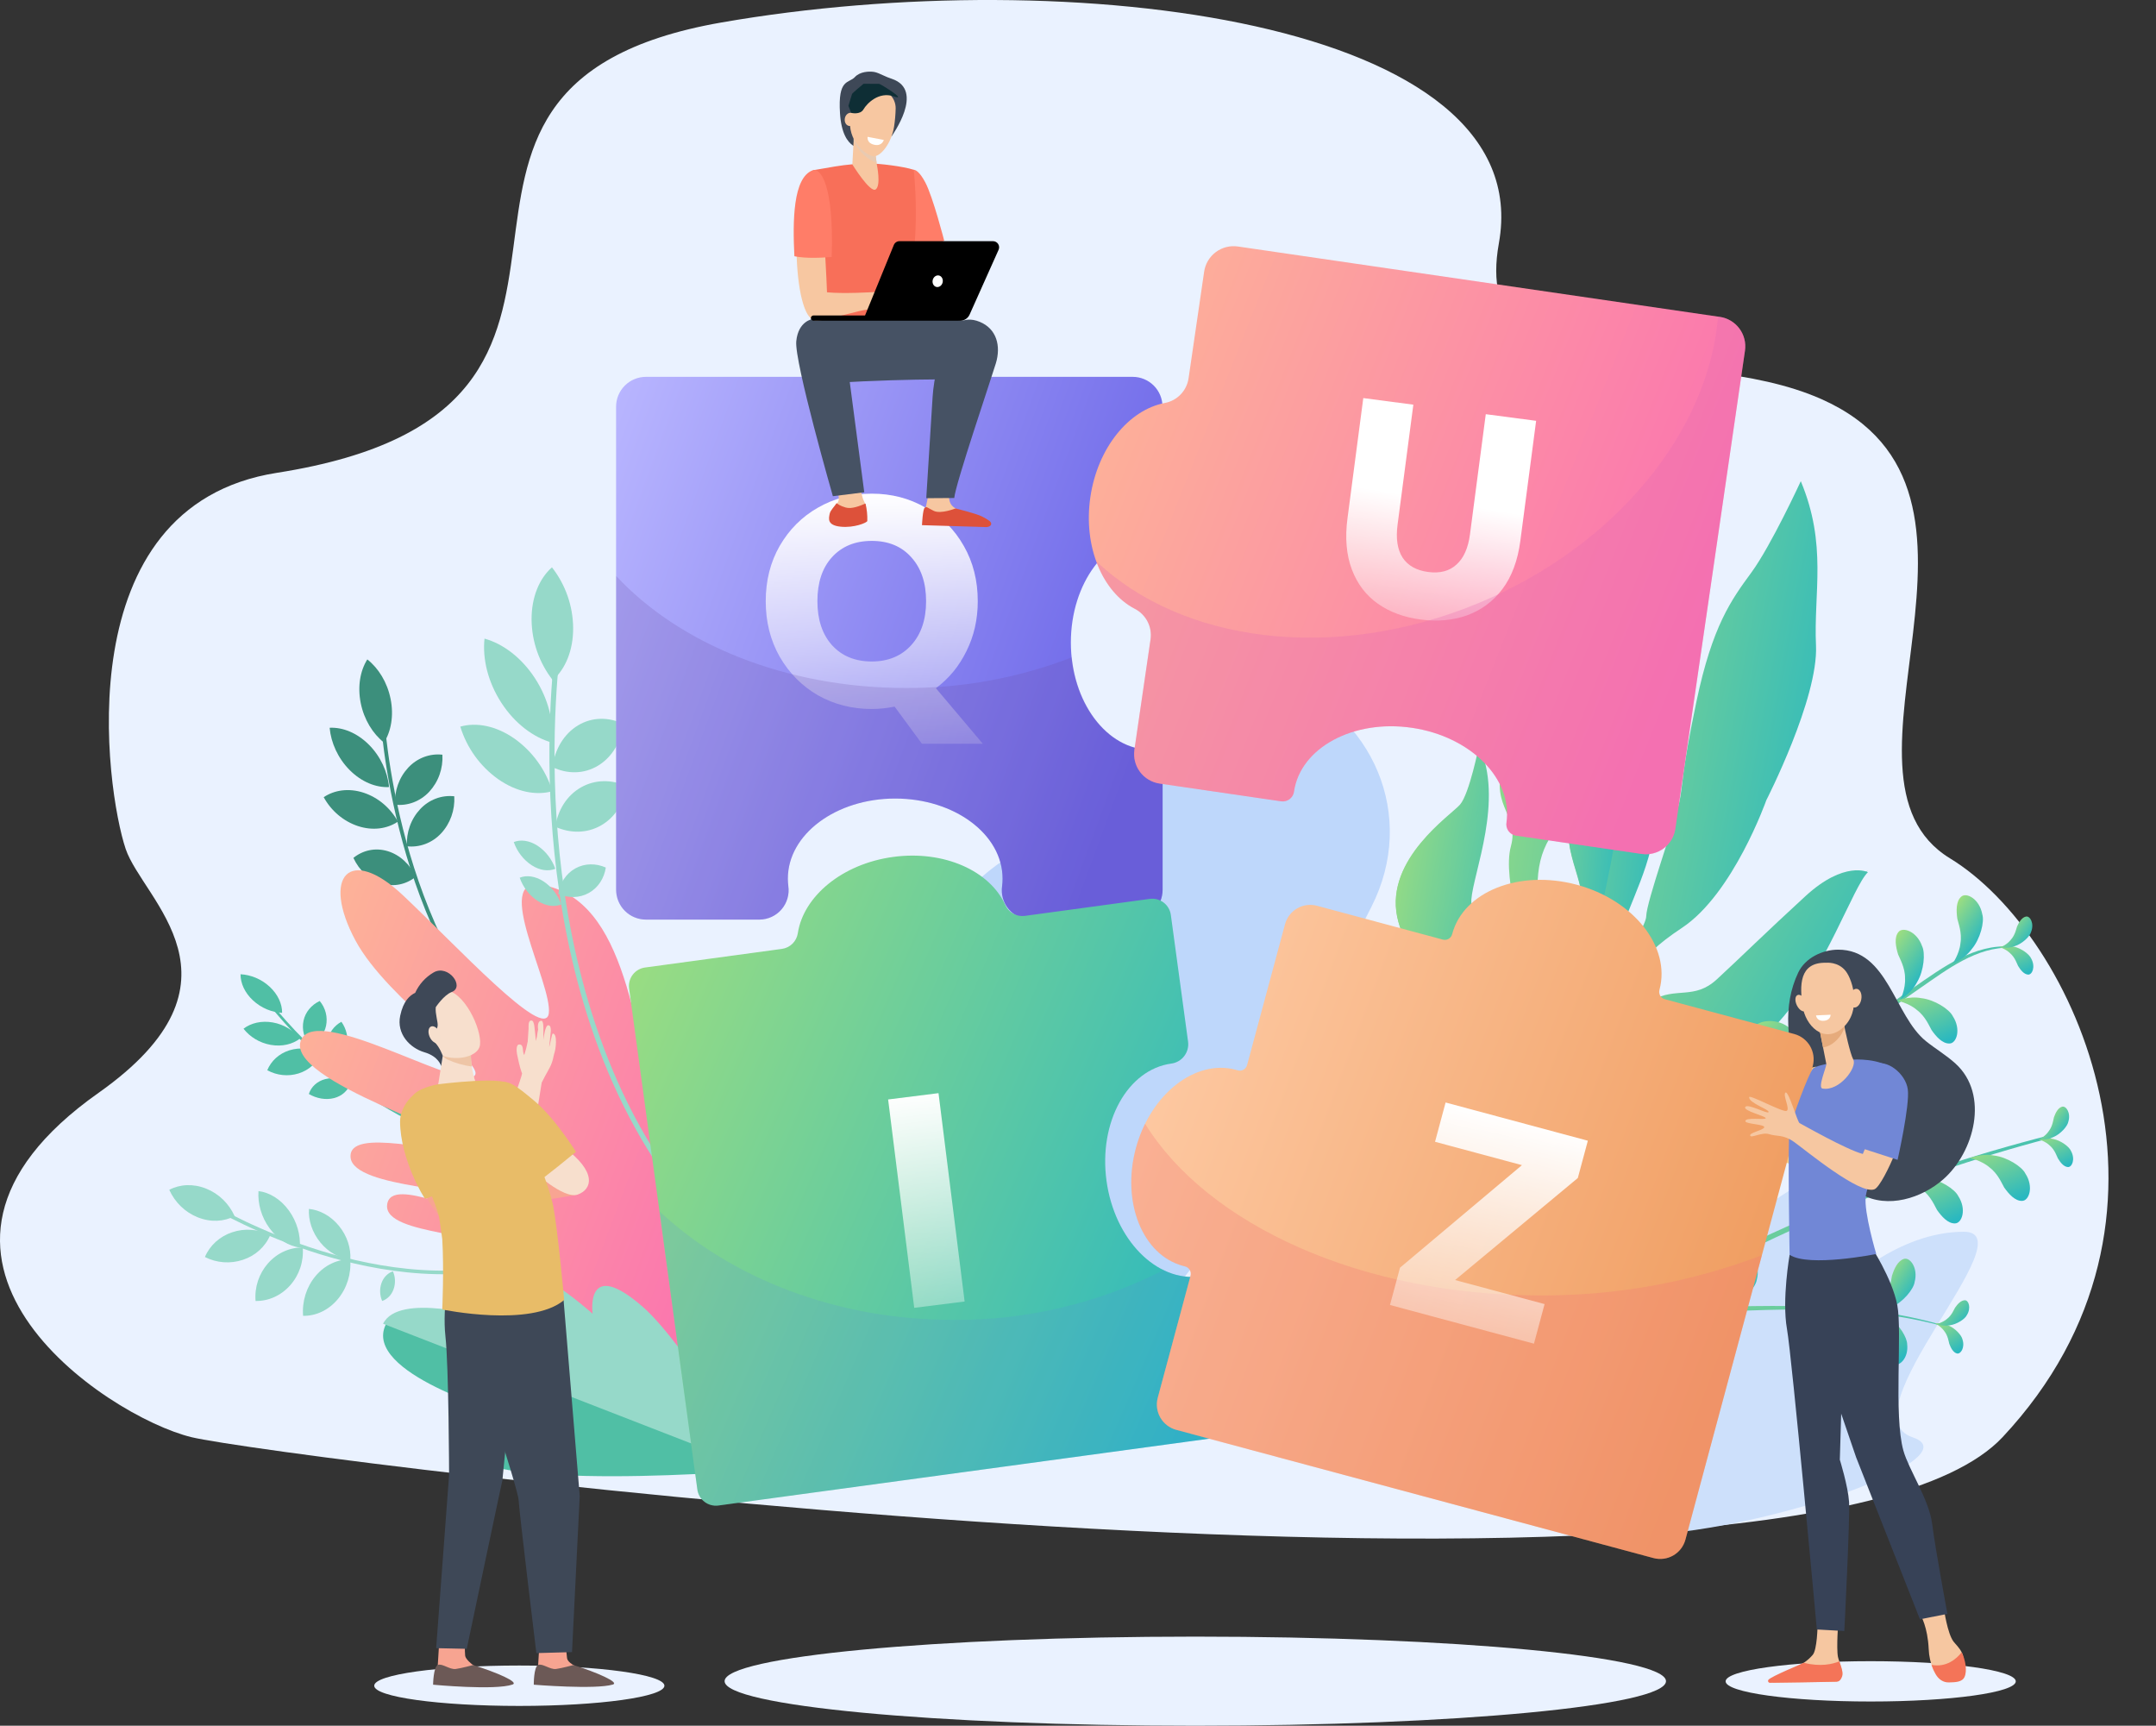
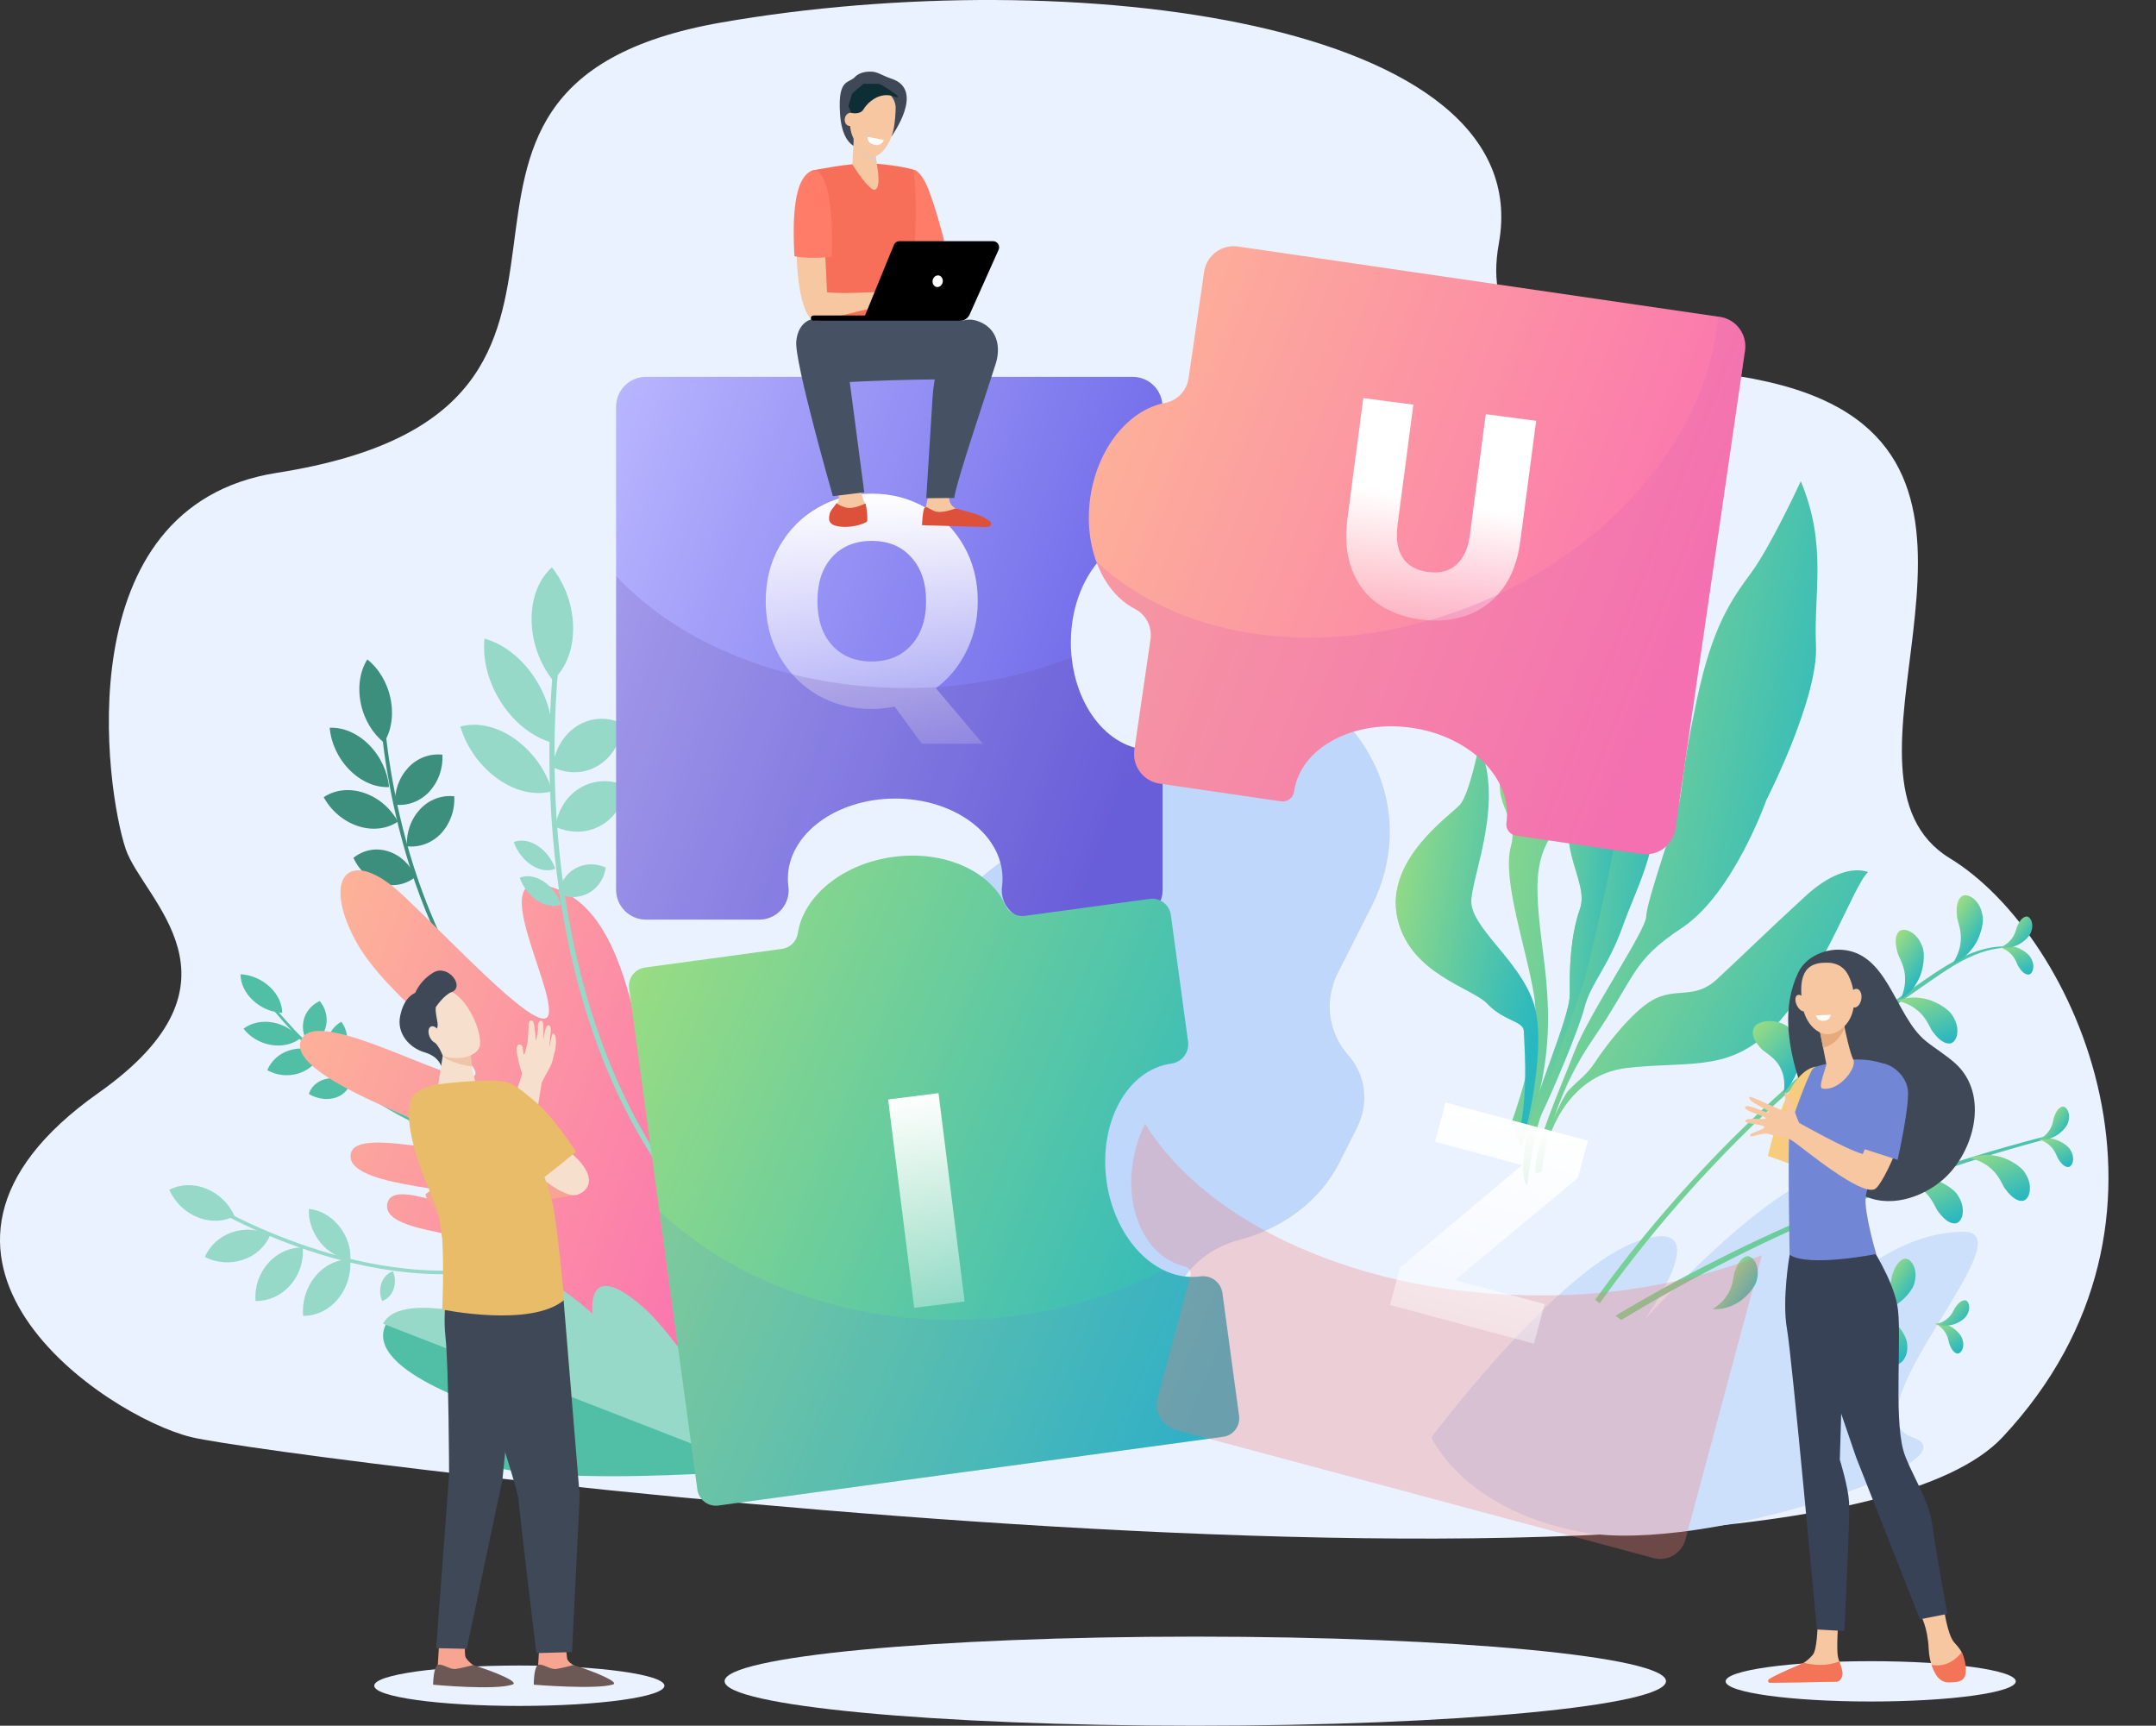
<svg xmlns="http://www.w3.org/2000/svg" width="726" height="581" viewBox="0 0 726 581" fill="none">
  <rect x="0" y="0" width="726" height="581" fill="#333333" stroke="none" />
  <path d="M64.506 483.86C93.28 490.812 605.745 557.074 674.325 483.86C742.905 410.646 698.86 314.72 656.64 288.984C611.195 261.281 683.359 165.474 613.353 134.379C567.644 114.077 494.946 136.207 504.725 81.884C518.284 6.545 359.794 -12.753 243.028 7.55C116.784 29.503 232.071 137.442 93.248 159.181C21.865 170.364 35.652 266.042 42.314 285.801C48.111 303.015 86.465 330.343 33.162 367.942C-44.998 423.091 35.732 476.907 64.506 483.86Z" fill="#EAF2FF" />
  <path d="M606.389 162C606.389 162 596.426 183.641 589.721 192.785C583.016 201.928 576.627 210.669 571.282 236.044C565.937 261.418 566.849 263.967 565.384 270.522C563.92 277.076 554.393 303.629 554.337 308.498C554.281 313.367 535.08 341.086 530.16 354.061C525.24 367.036 516.531 385.566 517.02 395L519.208 394.445C519.208 394.445 520.991 372.447 536.17 350.213C551.349 327.98 549.179 323.783 566.418 312.349C583.658 300.915 594.788 269.386 594.788 269.386C594.788 269.386 612.338 235.118 611.509 217.301C610.681 199.483 615.347 183.42 606.389 162Z" fill="url(#paint0_linear_3833_1955)" />
  <path d="M583 128C583 128 582.42 142.287 577.819 150.775C573.219 159.264 569.261 164.417 568.423 173.599C567.586 182.782 564.698 206.449 551.873 218.006C539.048 229.562 537.409 264.192 527.644 274.666C517.879 285.14 516.606 292.672 518.408 310.637C520.211 328.603 526.336 353.509 512.174 386L508.964 377.916C508.964 377.916 519.096 351.18 516.643 335.524C514.191 319.868 505.656 296.214 508.78 284.882C511.904 273.551 500.285 271.322 507.282 254.162C514.279 237.003 511.404 231.041 520.923 216.205C520.923 216.205 521.899 215.511 524.4 202.958C526.9 190.405 547.088 167.399 556.39 159.551C565.693 151.703 579.111 139.101 583 128Z" fill="url(#paint1_linear_3833_1955)" />
  <path d="M545.537 199C545.537 199 534.306 218.107 534.147 230.405C533.987 242.703 535.328 252.71 529.646 269.55C523.964 286.39 535.241 297.04 531.989 306.339C528.737 315.638 528.483 326.647 528.586 334.994C528.688 343.342 515.723 370.974 513.754 384.963C511.785 398.952 514.293 399 514.293 399C514.293 399 516.451 380.53 519.417 374.423C522.384 368.316 531.469 347.257 533.588 339.111C535.708 330.964 541.449 325.736 546.403 311.94C551.357 298.144 558.401 286.521 557.864 266.942C557.327 247.363 565.266 226.702 545.537 199Z" fill="url(#paint2_linear_3833_1955)" />
  <path d="M520.717 385.923C520.717 385.923 525.986 361.895 548.204 359.495C570.421 357.095 583.474 361.396 599.172 343.842C614.87 326.288 623.986 298.437 629 293.634C629 293.634 621.113 289.651 608.003 301.658C594.894 313.665 585.68 322.757 578.089 329.74C570.497 336.723 564.336 332.172 556.321 336.777C549.604 340.635 540.919 351.789 537.094 357.631C535.856 359.531 534.375 361.268 532.685 362.798C531.147 364.19 529.312 365.894 528.138 367.148C525.785 369.657 519 386 519 386L520.717 385.923Z" fill="url(#paint3_linear_3833_1955)" />
  <path d="M513.657 381C513.657 381 521.397 351.488 516.212 337.045C511.026 322.603 494.803 311.917 495.454 302.845C496.106 293.773 506.525 269.245 498.031 251C498.031 251 494.814 267.283 491.62 270.904C488.427 274.525 466.587 289.133 470.458 308.427C474.33 327.72 495.575 332.227 500.806 337.907C506.037 343.587 513.102 343.579 513.139 347.355C513.177 351.131 514.563 364.861 512.217 378.411L513.657 381Z" fill="url(#paint4_linear_3833_1955)" />
  <path d="M522.499 361.496L533.452 330.303C533.452 330.303 539.886 305.212 543.614 284.29C547.341 263.368 545.588 199 545.588 199C545.588 199 534.338 218.042 534.179 230.297C534.019 242.553 535.362 252.525 529.671 269.308C523.979 286.09 535.275 296.703 532.018 305.971C528.76 315.238 528.506 326.209 528.609 334.528C528.712 342.847 515.725 370.384 513.753 384.325C512.673 391.963 512.943 395.427 513.405 397C511.643 384.806 522.499 361.496 522.499 361.496Z" fill="url(#paint5_linear_3833_1955)" />
  <path d="M575.633 343.248C565.82 345.178 557.046 344.52 545.396 353.064C533.746 361.607 526.895 370.731 526.895 370.731C526.895 370.731 521.659 379.951 519.494 384.813C519.182 385.556 519 386 519 386L520.717 385.912C520.717 385.912 525.986 361.722 548.204 359.306C570.421 356.889 583.474 361.22 599.172 343.547C614.87 325.875 623.986 297.836 629 293C629 293 612.306 305.797 601.988 317.123C591.67 328.449 585.455 341.315 575.633 343.248Z" fill="url(#paint6_linear_3833_1955)" />
  <path d="M491.937 270.989C488.705 274.625 466.537 289.281 470.465 308.64C474.393 328 495.95 332.522 501.257 338.222C506.565 343.922 513.733 343.914 513.771 347.703C513.81 351.492 515.216 365.269 512.836 378.865L513.472 380C514.634 374.694 516.247 366.621 516.775 360.466C517.632 350.504 515.991 346.378 512.735 338.308C509.479 330.237 489.247 313.794 484.17 305.151C479.094 296.508 493.948 282.059 497.228 275.083C500.509 268.107 498.417 251 498.417 251C498.417 251 495.166 267.355 491.937 270.989Z" fill="url(#paint7_linear_3833_1955)" />
  <path d="M386.947 256.954L394.807 240.6C400.908 228.571 416.511 222.831 429.663 227.774C462.814 240.228 477.207 274.893 461.851 305.206L450.613 327.365C445.674 337.07 447.403 347.754 454.046 355.28C460.073 362.12 461.054 371.629 456.874 379.873L450.953 391.567C447.84 397.715 443.219 403.21 437.406 407.676C431.593 412.141 424.726 415.471 417.277 417.436C412.758 418.649 408.599 420.693 405.086 423.425C401.574 426.156 398.791 429.512 396.931 433.259L388.546 449.8C379.284 468.084 355.543 476.817 335.544 469.306L324.133 465.017C304.133 457.501 295.44 436.586 304.714 418.297C319.712 396.43 318.514 380.112 313.198 369.041C309.291 360.826 307.342 352.018 307.469 343.142C307.595 334.266 309.793 325.502 313.932 317.372L315.118 315.033C319.449 306.468 325.85 298.796 333.896 292.528C341.942 286.26 351.448 281.54 361.779 278.683C370.819 276.201 380.26 270.136 386.947 256.954Z" fill="#BED7FB" />
  <path d="M482 483.897C488.956 474.757 527.186 425.802 552.093 417.642C579.601 408.638 553.675 444.406 553.675 444.406C553.675 444.406 602.47 390.446 620.378 395.31C636.791 399.769 620.378 433.216 620.378 433.216C620.378 433.216 638.865 414.693 661.284 414.693C683.101 414.693 620.827 476.207 644.039 483.897C667.251 491.587 573.753 523.26 533.178 515.899C492.604 508.538 482 483.897 482 483.897Z" fill="#CDE0FB" />
  <path d="M646.611 332.638C604.746 361.491 568.223 397.407 538.674 438.781L537.149 437.598C566.631 396.671 602.916 361.103 644.425 332.443C654.056 325.81 664.88 317.673 677.244 318.702C677.481 318.722 677.427 319.075 677.19 319.075C665.673 318.64 655.622 326.433 646.611 332.638Z" fill="url(#paint8_linear_3833_1955)" />
  <path d="M544.029 442.951C589.557 415.727 638.801 395.261 690.216 382.193C690.752 382.058 691 382.993 690.461 383.135C639.584 396.509 590.902 417.147 545.918 444.414L544.029 442.951Z" fill="url(#paint9_linear_3833_1955)" />
  <path d="M659.102 309.337C659.349 310.557 660.777 314.069 660.138 317.622C659.817 321.115 657.424 324.65 657.397 324.48C657.179 324.48 661.304 323.188 663.975 319.496C666.857 316.087 668.285 310.282 667.509 307.835C666.581 302.646 662.134 300.29 660.405 301.889C658.625 303.459 658.712 306.633 659.102 309.337Z" fill="url(#paint10_linear_3833_1955)" />
  <path d="M650.427 346.788C649.775 345.722 648.401 342.193 645.499 340.043C642.869 337.723 638.703 336.791 638.8 336.926C638.645 337.079 642.533 335.192 647.01 336.054C651.442 336.56 656.462 339.81 657.576 342.122C660.466 346.542 658.834 351.299 656.479 351.318C654.093 351.403 651.981 349.02 650.427 346.788Z" fill="url(#paint11_linear_3833_1955)" />
  <path d="M634.931 358.285C634.279 357.22 632.906 353.691 630.005 351.546C627.377 349.222 623.206 348.292 623.308 348.426C623.15 348.576 627.041 346.691 631.514 347.552C635.95 348.06 640.97 351.309 642.084 353.621C644.974 358.041 643.342 362.798 640.987 362.817C638.619 362.898 636.499 360.523 634.931 358.285Z" fill="url(#paint12_linear_3833_1955)" />
  <path d="M652.266 407.358C651.614 406.293 650.242 402.76 647.338 400.614C644.71 398.29 640.542 397.361 640.644 397.495C640.486 397.646 644.373 395.759 648.85 396.621C653.283 397.127 658.303 400.377 659.416 402.689C662.306 407.109 660.674 411.866 658.32 411.885C655.958 411.968 653.842 409.595 652.266 407.358Z" fill="url(#paint13_linear_3833_1955)" />
  <path d="M674.864 399.769C674.212 398.704 672.838 395.175 669.936 393.025C667.308 390.702 663.14 389.772 663.237 389.908C663.079 390.059 666.97 388.174 671.448 389.032C675.879 389.542 680.899 392.792 682.014 395.1C684.904 399.52 683.272 404.278 680.916 404.3C678.549 404.377 676.431 402.007 674.864 399.769Z" fill="url(#paint14_linear_3833_1955)" />
  <path d="M639.163 321.337C639.6 322.501 641.564 325.744 641.489 329.357C641.725 332.854 639.919 336.724 639.866 336.559C639.649 336.594 643.519 334.665 645.577 330.6C647.883 326.779 648.377 320.823 647.229 318.528C645.492 313.549 640.73 311.927 639.275 313.776C637.768 315.603 638.353 318.729 639.163 321.337Z" fill="url(#paint15_linear_3833_1955)" />
  <path d="M618.556 333.1C619.426 334.166 622.893 336.902 623.623 340.643C624.755 344.181 623.163 348.758 623.048 348.598C622.759 348.702 627.642 345.474 629.531 340.614C631.827 335.934 631.126 329.622 629.011 327.621C625.467 323.034 618.529 322.878 616.948 325.255C615.306 327.627 616.84 330.67 618.556 333.1Z" fill="url(#paint16_linear_3833_1955)" />
  <path d="M593.509 353.51C594.546 354.413 598.411 356.513 599.765 360.097C601.476 363.395 600.679 368.172 600.545 368.04C600.276 368.188 604.541 364.181 605.592 359.085C607.066 354.082 605.315 347.978 602.894 346.358C598.627 342.436 591.764 343.448 590.612 346.057C589.38 348.657 591.4 351.401 593.509 353.51Z" fill="url(#paint17_linear_3833_1955)" />
  <path d="M627.237 389.244C627.885 390.161 630.544 392.569 630.928 395.665C631.646 398.606 630.092 402.237 630.013 402.105C629.771 402.173 633.927 399.826 635.75 395.988C637.887 392.309 637.676 387.136 636.069 385.385C633.445 381.453 627.812 380.932 626.395 382.777C624.903 384.603 625.974 387.166 627.237 389.244Z" fill="url(#paint18_linear_3833_1955)" />
  <path d="M679.551 325.18C679.209 324.526 678.55 322.385 676.932 320.973C675.477 319.483 673.055 318.75 673.105 318.838C673.007 318.919 675.387 317.974 677.999 318.68C680.601 319.173 683.428 321.315 683.984 322.731C685.496 325.468 684.327 328.212 682.933 328.121C681.539 328.029 680.38 326.569 679.551 325.18Z" fill="url(#paint19_linear_3833_1955)" />
  <path d="M679.229 311.893C678.97 312.575 678.576 314.783 677.123 316.376C675.855 318.027 673.537 319.042 673.575 318.951C673.466 318.882 675.939 319.55 678.453 318.53C680.979 317.736 683.534 315.273 683.919 313.801C685.097 310.906 683.614 308.316 682.239 308.573C680.865 308.83 679.884 310.42 679.229 311.893Z" fill="url(#paint20_linear_3833_1955)" />
  <path d="M692.954 389.967C692.611 389.316 691.953 387.173 690.333 385.764C688.878 384.274 686.457 383.54 686.508 383.625C686.406 383.709 688.789 382.764 691.402 383.467C694.003 383.963 696.829 386.105 697.387 387.519C698.898 390.259 697.728 393.003 696.334 392.912C694.94 392.82 693.782 391.36 692.954 389.967Z" fill="url(#paint21_linear_3833_1955)" />
  <path d="M691.635 376.15C691.433 376.856 691.218 379.1 689.905 380.791C688.775 382.539 686.551 383.733 686.58 383.646C686.462 383.597 688.991 384.039 691.41 382.832C693.858 381.828 696.202 379.17 696.468 377.672C697.406 374.687 695.719 372.214 694.365 372.594C693.01 372.974 692.174 374.624 691.635 376.15Z" fill="url(#paint22_linear_3833_1955)" />
-   <path d="M656.795 447.203C630.03 439.25 601.439 440.518 573.88 441.888C555.29 442.812 555.181 445.254 551.582 445.043C551.449 445.031 551.322 444.981 551.217 444.899C551.112 444.817 551.033 444.706 550.989 444.58C550.946 444.453 550.94 444.317 550.973 444.188C551.006 444.058 551.075 443.941 551.173 443.85C553.393 441.959 557.261 441.662 560.047 441.219C563.303 440.71 566.585 440.373 569.877 440.209C576.909 439.831 583.968 439.804 591.008 439.717C605.326 439.545 619.717 439.772 633.916 441.802C641.704 442.886 649.389 444.618 656.89 446.978C656.918 446.988 656.942 447.008 656.955 447.035C656.969 447.062 656.971 447.093 656.962 447.121C656.953 447.15 656.932 447.174 656.905 447.187C656.879 447.201 656.847 447.203 656.819 447.194L656.795 447.203Z" fill="url(#paint23_linear_3833_1955)" />
  <path d="M637.073 429.575C636.796 430.696 636.611 434.203 634.67 436.928C633.022 439.728 629.621 441.748 629.668 441.598C629.48 441.518 633.453 442.054 637.155 439.998C640.913 438.278 644.399 433.976 644.717 431.621C645.987 426.905 643.19 423.177 641.108 423.837C639.026 424.497 637.813 427.156 637.073 429.575Z" fill="url(#paint24_linear_3833_1955)" />
  <path d="M611.133 428.169C610.86 429.289 610.672 432.794 608.73 435.522C607.082 438.323 603.684 440.344 603.729 440.189C603.544 440.111 607.514 440.645 611.216 438.589C614.973 436.869 618.465 432.565 618.782 430.21C620.049 425.493 617.252 421.765 615.17 422.425C613.089 423.085 611.873 425.75 611.133 428.169Z" fill="url(#paint25_linear_3833_1955)" />
  <path d="M583.942 428.747C583.666 429.865 583.478 433.371 581.539 436.1C579.891 438.901 576.489 440.92 576.538 440.767C576.35 440.688 580.323 441.223 584.024 439.167C587.782 437.447 591.27 433.142 591.588 430.787C592.857 426.074 590.058 422.342 587.979 423.003C585.901 423.664 584.682 426.328 583.942 428.747Z" fill="url(#paint26_linear_3833_1955)" />
  <path d="M634.944 453.462C634.845 452.4 635.164 449.175 633.749 446.413C632.623 443.625 629.787 441.316 629.809 441.46C629.631 441.516 633.329 441.559 636.432 443.928C639.636 446.011 642.241 450.422 642.211 452.621C642.728 457.103 639.663 460.131 637.844 459.243C636.025 458.356 635.291 455.772 634.944 453.462Z" fill="url(#paint27_linear_3833_1955)" />
  <path d="M608.011 451.902C607.915 450.841 608.23 447.615 606.816 444.852C605.689 442.064 602.853 439.756 602.875 439.9C602.698 439.956 606.395 439.999 609.502 442.369C612.706 444.452 615.307 448.861 615.277 451.06C615.795 455.543 612.729 458.57 610.91 457.683C609.091 456.795 608.361 454.213 608.011 451.902Z" fill="url(#paint28_linear_3833_1955)" />
  <path d="M656.396 452.427C656.196 451.773 655.958 449.703 654.712 448.159C653.64 446.557 651.556 445.482 651.586 445.57C651.482 445.63 653.812 445.169 656.054 446.238C658.34 447.124 660.558 449.548 660.83 450.933C661.744 453.691 660.225 455.987 658.97 455.669C657.714 455.351 656.92 453.834 656.396 452.427Z" fill="url(#paint29_linear_3833_1955)" />
  <path d="M658.324 440.27C657.969 440.852 657.239 442.805 655.655 444.002C654.223 445.291 651.939 445.83 651.992 445.75C651.904 445.669 654.053 446.683 656.505 446.187C658.939 445.885 661.681 444.071 662.283 442.797C663.841 440.354 662.924 437.745 661.634 437.753C660.345 437.761 659.173 439.032 658.324 440.27Z" fill="url(#paint30_linear_3833_1955)" />
  <path d="M179 357.978C155.185 336.469 142.941 305.584 136.864 283.459C130.264 259.45 129.302 240.272 129.294 240.081L128 240C128 240.194 128.972 259.504 135.612 283.683C141.737 306.024 154.122 337.228 178.225 359L179 357.978Z" fill="#3C8F7C" />
  <path d="M131.527 235.3C132.653 240.896 131.711 246.184 129.312 250C125.553 247.041 122.595 242.296 121.472 236.7C120.349 231.104 121.288 225.816 123.687 222C127.446 224.959 130.402 229.704 131.527 235.3Z" fill="#3C8F7C" />
  <path d="M124.215 250.705C128.203 254.695 130.538 259.938 131 264.984C126.612 265.198 121.784 263.288 117.788 259.298C113.792 255.308 111.454 250.064 111 245.016C115.39 244.802 120.216 246.715 124.215 250.705Z" fill="#3C8F7C" />
  <path d="M122.481 266.892C127.342 268.515 131.449 271.98 134 276.608C130.375 279.05 125.517 279.751 120.519 278.11C115.657 276.487 111.55 273.02 109 268.39C112.625 265.951 117.483 265.248 122.481 266.892Z" fill="#3C8F7C" />
  <path d="M130.546 286.555C134.744 287.827 138.099 291.069 140 295.177C136.817 297.743 132.652 298.714 128.454 297.445C124.256 296.176 120.901 292.931 119 288.823C122.183 286.257 126.351 285.286 130.546 286.555Z" fill="#3C8F7C" />
  <path d="M137.482 258.421C138.961 256.835 140.762 255.62 142.752 254.869C144.742 254.117 146.869 253.848 148.973 254.082C149.102 256.375 148.772 258.672 148.005 260.824C147.238 262.977 146.05 264.937 144.518 266.58C143.039 268.165 141.237 269.378 139.247 270.13C137.257 270.881 135.131 271.151 133.028 270.92C132.898 268.626 133.227 266.329 133.994 264.176C134.761 262.024 135.949 260.063 137.482 258.421Z" fill="#3C8F7C" />
  <path d="M141.471 272.422C142.951 270.836 144.754 269.622 146.746 268.87C148.738 268.119 150.866 267.849 152.971 268.081C153.104 270.373 152.777 272.669 152.012 274.821C151.247 276.974 150.061 278.935 148.529 280.578C147.049 282.164 145.246 283.378 143.254 284.13C141.263 284.881 139.134 285.151 137.029 284.919C136.896 282.627 137.222 280.331 137.987 278.178C138.752 276.026 139.939 274.065 141.471 272.422Z" fill="#3C8F7C" />
  <path d="M165 385.124C142.816 381.959 123.833 369.033 111.805 358.779C98.758 347.636 90.868 337.106 90.79 337L90 337.446C90.078 337.551 98.025 348.161 111.157 359.38C123.293 369.75 142.475 382.784 164.933 386L165 385.124Z" fill="#50BFA5" />
  <path d="M90.808 332.202C93.607 334.799 95.026 338.02 95 341C91.584 340.835 87.988 339.397 85.189 336.8C82.39 334.204 80.974 330.983 81 328C84.414 328.178 88.009 329.603 90.808 332.202Z" fill="#50BFA5" />
  <path d="M91.836 344.223C95.635 344.89 98.906 346.949 101 349.666C98.496 351.577 94.957 352.444 91.166 351.778C87.375 351.111 84.094 349.049 82 346.332C84.509 344.416 88.04 343.557 91.836 344.223Z" fill="#50BFA5" />
  <path d="M97.476 353.6C100.986 352.52 104.739 352.908 108 354.686C106.752 357.757 104.12 360.277 100.521 361.401C97.012 362.48 93.261 362.092 90 360.315C91.259 357.246 93.88 354.727 97.476 353.6Z" fill="#50BFA5" />
  <path d="M109.512 363.305C112.312 362.589 115.395 363.167 118 364.681C117.633 365.877 116.933 366.968 115.967 367.846C115.001 368.724 113.801 369.361 112.485 369.695C109.688 370.411 106.605 369.833 104 368.319C104.367 367.123 105.066 366.033 106.032 365.154C106.998 364.276 108.197 363.639 109.512 363.305Z" fill="#50BFA5" />
  <path d="M102.214 343.617C102.512 342.212 103.157 340.887 104.101 339.741C105.045 338.595 106.262 337.658 107.663 337C108.641 338.186 109.336 339.544 109.702 340.988C110.068 342.431 110.097 343.928 109.788 345.383C109.49 346.788 108.844 348.113 107.9 349.259C106.955 350.405 105.737 351.342 104.337 352C103.357 350.815 102.663 349.456 102.297 348.013C101.931 346.569 101.903 345.071 102.214 343.617Z" fill="#50BFA5" />
  <path d="M110.186 350.619C110.447 349.213 111.012 347.888 111.839 346.742C112.665 345.595 113.731 344.658 114.956 344C115.812 345.186 116.42 346.545 116.74 347.988C117.06 349.432 117.085 350.929 116.814 352.384C116.552 353.789 115.987 355.114 115.161 356.26C114.335 357.406 113.269 358.342 112.043 359C111.188 357.814 110.58 356.456 110.26 355.013C109.941 353.569 109.915 352.073 110.186 350.619Z" fill="#50BFA5" />
  <path d="M180.53 422.522C155.107 431.956 127.125 426.973 108.126 421.132C87.499 414.789 72.71 406.097 72.563 406L72 407.044C72.15 407.132 87.046 415.893 107.806 422.279C126.994 428.181 155.265 433.211 181 423.66L180.53 422.522Z" fill="#96D9C9" />
  <path d="M69.446 400.183C73.664 401.869 77.088 405.182 79 409.425C75.452 411.303 70.951 411.585 66.554 409.818C62.336 408.132 58.912 404.819 57 400.576C60.548 398.695 65.049 398.416 69.446 400.183Z" fill="#96D9C9" />
  <path d="M78.184 414.867C80.271 414.162 82.489 413.882 84.696 414.045C86.903 414.208 89.051 414.809 91 415.812C90.18 417.747 88.936 419.491 87.35 420.927C85.764 422.363 83.874 423.457 81.808 424.135C79.722 424.838 77.506 425.117 75.3 424.955C73.095 424.794 70.949 424.194 69 423.195C69.819 421.26 71.062 419.515 72.646 418.079C74.231 416.642 76.119 415.547 78.184 414.867Z" fill="#96D9C9" />
  <path d="M90.254 425.314C93.433 421.716 97.728 419.922 101.943 420.003C102.13 422.294 101.854 424.601 101.132 426.781C100.41 428.962 99.257 430.971 97.744 432.686C94.565 436.284 90.272 438.078 86.057 437.997C85.87 435.706 86.145 433.399 86.866 431.219C87.588 429.038 88.74 427.029 90.254 425.314Z" fill="#96D9C9" />
  <path d="M106.255 429.606C109.434 425.811 113.727 423.918 117.943 424.003C118.13 426.422 117.855 428.856 117.134 431.158C116.412 433.46 115.259 435.581 113.746 437.391C110.566 441.186 106.273 443.08 102.057 442.997C101.869 440.578 102.145 438.143 102.866 435.841C103.588 433.538 104.741 431.417 106.255 429.606Z" fill="#96D9C9" />
-   <path d="M90.769 413.524C87.987 409.727 86.747 405.151 87.043 401C90.706 401.448 94.451 403.68 97.231 407.476C100.011 411.273 101.253 415.849 100.957 420C97.286 419.552 93.549 417.32 90.769 413.524Z" fill="#96D9C9" />
  <path d="M107.873 418.295C105.087 414.898 103.8 410.77 104.025 407C107.629 407.345 111.34 409.306 114.127 412.703C116.913 416.1 118.2 420.23 117.975 424C114.36 423.655 110.655 421.694 107.873 418.295Z" fill="#96D9C9" />
  <path d="M128.467 431.96C128.792 431.027 129.307 430.186 129.972 429.5C130.637 428.815 131.435 428.302 132.307 428C132.722 428.936 132.955 429.955 132.994 430.994C133.033 432.033 132.876 433.07 132.532 434.04C132.207 434.973 131.692 435.814 131.027 436.499C130.362 437.185 129.564 437.698 128.692 438C128.278 437.064 128.045 436.045 128.006 435.006C127.967 433.967 128.124 432.93 128.467 431.96Z" fill="#96D9C9" />
  <path d="M273 461C273 461 253.757 365.471 245.22 355.914C233.421 342.693 223.688 386.549 222.731 382.824C213.712 347.646 211.31 302.634 182.209 297.872C165.66 295.162 186.027 331.342 184.803 341.127C183.579 350.913 153.784 318.424 135.674 301.399C117.564 284.373 108.208 295.154 119.652 316.556C130.718 337.251 166.515 359.867 159.136 362.551C151.757 365.235 106.96 338.513 101.474 349.939C94.749 363.947 161.939 383.01 155.619 386.159C149.299 389.307 117.174 378.94 118.052 389.652C118.93 400.363 162.102 399.967 161.364 404.678C160.17 412.307 131.615 395.037 130.359 405.594C129.076 416.391 167.926 414.422 167.254 422.852C166.867 427.69 158.53 420.391 157.301 427.095C154.501 442.379 205.716 461 205.716 461H273Z" fill="url(#paint31_linear_3833_1955)" />
  <path d="M256 494.86C256 494.86 225.089 447.63 210.216 438.713C194.366 429.212 206.431 457.651 206.431 457.651C206.431 457.651 174.046 419.242 165.042 427.046C156.039 434.851 164.21 443.888 164.21 443.888C164.21 443.888 135.135 435.302 129.908 445.936C121.879 462.29 169.742 475.842 169.742 475.842C169.742 475.842 149.192 475.624 152.974 486.658C158.68 503.3 256 494.86 256 494.86Z" fill="#50BFA5" />
  <path d="M129 445.664C134.265 434.937 163.549 443.598 163.549 443.598C163.549 443.598 155.319 434.482 164.387 426.61C173.456 418.737 199.551 442.296 199.551 442.296C199.551 442.296 196.815 422.865 216.464 439.982C230.501 452.207 256 495 256 495L129 445.664Z" fill="#96D9C9" />
  <path d="M220.624 391L222 390.049C197.026 351.813 189.393 306.414 187.395 275.062C185.227 241.041 189.034 215.755 189.071 215.502L187.366 215C187.326 215.269 183.492 240.711 185.668 274.936C187.679 306.554 195.376 352.355 220.624 391Z" fill="#96D9C9" />
  <path d="M192.999 211.361C193.055 218.954 190.39 225.233 186.138 229C181.581 223.164 179.074 216.016 179.001 208.642C178.947 201.046 181.61 194.767 185.862 191C190.422 196.836 192.928 203.986 192.999 211.361Z" fill="#96D9C9" />
  <path d="M180.184 228.409C184.712 235.404 186.582 243.259 185.843 250C179.618 248.269 173.351 243.586 168.815 236.591C164.28 229.596 162.421 221.741 163.156 215C169.384 216.729 175.651 221.411 180.184 228.409Z" fill="#96D9C9" />
  <path d="M173.267 248.694C179.328 253.01 183.804 259.226 186 266.374C180.549 267.91 173.912 266.645 167.733 262.309C161.671 257.995 157.194 251.779 155 244.63C160.442 243.091 167.07 244.345 173.267 248.694Z" fill="#96D9C9" />
  <path d="M180.985 284.713C183.736 286.518 185.852 289.258 187 292.5C184.703 293.422 181.813 293.099 179.015 291.284C176.263 289.479 174.147 286.739 173 283.497C175.297 282.574 178.187 282.913 180.985 284.713Z" fill="#96D9C9" />
  <path d="M182.986 296.712C185.738 298.519 187.853 301.26 189 304.505C186.702 305.425 183.815 305.086 181.017 303.288C178.263 301.483 176.146 298.741 175 295.495C177.287 294.575 180.185 294.914 182.986 296.712Z" fill="#96D9C9" />
  <path d="M194.618 244.225C199.415 241.327 205.025 241.357 210 243.752C209.164 249.655 206.178 254.877 201.382 257.775C196.585 260.673 190.975 260.643 186 258.248C186.836 252.342 189.824 247.12 194.618 244.225Z" fill="#96D9C9" />
  <path d="M195.618 265.099C200.415 262.364 206.025 262.393 211 264.655C210.167 270.231 207.178 275.163 202.382 277.9C197.585 280.637 191.975 280.606 187 278.344C187.833 272.768 190.822 267.834 195.618 265.099Z" fill="#96D9C9" />
  <path d="M193.746 292.358C196.944 290.589 200.683 290.607 204 292.071C203.445 295.686 201.452 298.87 198.254 300.641C195.056 302.413 191.317 302.392 188 300.928C188.566 297.321 190.556 294.129 193.746 292.358Z" fill="#96D9C9" />
  <path d="M363 330.606L365.776 329C365.776 329 366.512 329.868 365.317 330.601C363.861 331.496 363 330.606 363 330.606Z" fill="white" />
  <path d="M387.547 252.463C372.664 252.463 360.597 236.275 360.597 216.317C360.597 196.36 372.664 180.158 387.547 180.158C388.052 180.169 388.555 180.079 389.026 179.895C389.496 179.71 389.925 179.434 390.288 179.082C390.652 178.73 390.941 178.31 391.141 177.846C391.341 177.381 391.446 176.882 391.451 176.376V136.924C391.453 135.605 391.195 134.298 390.691 133.078C390.187 131.859 389.448 130.75 388.516 129.816C387.583 128.883 386.476 128.142 385.257 127.637C384.038 127.131 382.731 126.871 381.412 126.871H217.51C214.844 126.871 212.287 127.93 210.402 129.816C208.516 131.701 207.457 134.258 207.457 136.924V299.56C207.461 302.224 208.521 304.778 210.406 306.66C212.291 308.543 214.846 309.6 217.51 309.6H255.778C257.189 309.586 258.58 309.27 259.858 308.673C261.137 308.077 262.272 307.213 263.189 306.141C264.105 305.068 264.781 303.812 265.171 302.456C265.562 301.101 265.657 299.677 265.451 298.282C265.353 297.455 265.303 296.624 265.301 295.792C265.301 280.909 281.476 268.843 301.447 268.843C321.418 268.843 337.593 280.909 337.593 295.792C337.598 296.624 337.548 297.456 337.443 298.282C337.237 299.677 337.333 301.101 337.723 302.456C338.113 303.812 338.789 305.068 339.706 306.141C340.622 307.213 341.758 308.077 343.036 308.673C344.314 309.27 345.705 309.586 347.116 309.6H381.452C382.772 309.6 384.079 309.34 385.298 308.835C386.516 308.329 387.624 307.589 388.556 306.655C389.489 305.721 390.228 304.613 390.732 303.393C391.236 302.173 391.494 300.866 391.492 299.547V256.204C391.487 255.699 391.381 255.199 391.182 254.735C390.982 254.271 390.692 253.85 390.329 253.499C389.966 253.147 389.537 252.871 389.066 252.686C388.596 252.501 388.093 252.412 387.588 252.423L387.547 252.463Z" fill="url(#paint32_linear_3833_1955)" />
  <path d="M310.447 250.4L301.247 237.9C298.58 238.433 296.014 238.7 293.547 238.7C286.947 238.7 280.914 237.167 275.447 234.1C270.047 230.967 265.747 226.633 262.547 221.1C259.414 215.567 257.847 209.333 257.847 202.4C257.847 195.467 259.414 189.267 262.547 183.8C265.747 178.267 270.047 173.967 275.447 170.9C280.914 167.767 286.947 166.2 293.547 166.2C300.214 166.2 306.247 167.767 311.647 170.9C317.114 173.967 321.414 178.267 324.547 183.8C327.68 189.267 329.247 195.467 329.247 202.4C329.247 208.533 327.98 214.133 325.447 219.2C322.98 224.267 319.547 228.433 315.147 231.7L330.947 250.4H310.447ZM275.247 202.4C275.247 208.6 276.88 213.533 280.147 217.2C283.48 220.867 287.947 222.7 293.547 222.7C299.08 222.7 303.514 220.867 306.847 217.2C310.18 213.533 311.847 208.6 311.847 202.4C311.847 196.2 310.18 191.267 306.847 187.6C303.58 183.933 299.147 182.1 293.547 182.1C287.947 182.1 283.48 183.933 280.147 187.6C276.88 191.2 275.247 196.133 275.247 202.4Z" fill="url(#paint33_linear_3833_1955)" />
  <path d="M307.694 57.155C308.201 57.175 309.581 57.637 311.603 61.455C314.17 66.332 317.954 81.06 317.954 81.06L306.696 85.251L305.248 82.177L302.867 58.509C302.867 58.509 307.543 57.149 307.694 57.155Z" fill="#FF7D68" />
  <path d="M292.802 55.031C296.011 55.031 303.987 55.975 307.684 57.155C307.684 57.155 310.402 80.492 305.238 98.227C304.086 102.196 306.201 114.681 306.201 114.681L272.844 114.241C272.844 114.241 276.798 84.057 275.308 79.18C273.819 74.303 273.784 57.313 273.784 57.313C273.784 57.313 274.012 57.277 281.278 56.029C285.088 55.402 288.941 55.069 292.802 55.031Z" fill="#F86F59" />
  <path d="M288.914 157.998C288.914 157.998 289.652 166.514 291.01 168.872C292.367 171.231 290.939 175.238 290.868 175.79C290.798 176.342 288.012 177.125 283.583 176.653C279.154 176.182 279.225 175.161 279.585 173.509C279.944 171.856 282.296 169.735 282.441 168.163C282.585 166.591 281.083 160.934 281.083 160.934L288.914 157.998Z" fill="#F7C7A1" />
  <path d="M302.433 107.653C302.433 107.653 325.459 106.37 330.604 109.488C335.748 112.607 326.955 127.881 326.955 127.881C326.955 127.881 310.934 127.143 279.551 128.956C272.118 129.382 271.476 109.581 272.866 107.942C274.255 106.302 302.433 107.653 302.433 107.653Z" fill="#465264" />
  <path d="M283.033 177.314C278.473 176.83 279.037 174.59 279.403 172.89C279.634 171.824 280.944 170.57 281.724 169.386C282.131 169.707 282.792 170.281 284.772 170.868C286.83 171.475 289.647 170.271 291.445 169.521C291.91 171.444 292.115 173.421 292.051 175.399C291.971 175.967 287.59 177.802 283.033 177.314Z" fill="#DD513A" />
  <path d="M285.553 124.133C286.475 131.092 291.029 165.743 291.029 165.743L280.46 167.052C280.46 167.052 267.463 121.81 268.13 114.908C268.798 108.006 273.66 107.409 273.66 107.409C273.66 107.409 283.114 105.699 285.553 124.133Z" fill="#465264" />
  <path d="M273.417 59.904C276.533 58.736 278.061 86.832 278.481 98.409C284.004 98.941 293.632 98.409 296.026 98.232C297.156 98.149 299.755 97.196 300.875 97.051C301.785 96.894 302.711 96.85 303.632 96.92C303.838 96.955 309.595 99.31 310.086 99.827C310.699 100.469 312.332 102.073 312.069 102.779C311.806 103.485 308.895 100.834 308.895 100.834L307.48 100.039C309.242 101.762 312.615 104.027 312.121 104.852C311.626 105.676 308.616 103.356 306.453 101.791C308.308 103.462 310.625 106.459 310.08 106.925C309.601 107.345 306.983 103.876 304.184 102.878C303.148 102.509 302.111 103.52 301.296 103.658C300.696 103.748 299.771 103.94 299.181 103.774L296.151 102.917C295.118 103.01 295.092 103.62 294.049 103.841C292.839 104.098 290.84 104.37 289.312 104.746C280.432 106.915 277.473 107.922 274.755 107.922C266.523 107.903 266.045 62.67 273.417 59.904Z" fill="#F7C7A1" />
  <path d="M267.495 86.271C266.911 74.425 266.998 59.825 273.641 57.335C276.26 56.35 280.881 62.26 280.059 86.512C276.503 86.817 271.298 87.054 267.495 86.271Z" fill="#FF7D68" />
  <path d="M319.824 165.282C319.824 165.282 318.899 168.237 320.552 170.195C322.205 172.152 329.063 174.068 329.965 175.126C330.867 176.185 330.803 177.077 330.803 177.077L311.547 176.548L311.759 170.731L312.644 166.559L319.824 165.282Z" fill="#F7C7A1" />
  <path d="M321.752 171.17C321.752 171.17 316.803 173.169 314.412 171.985C312.021 170.801 312.095 170.47 311.402 170.913C310.709 171.356 310.465 176.807 310.465 176.807L332.118 177.449C333.626 177.414 334.387 176.304 333.164 175.354C332.415 174.825 331.625 174.356 330.802 173.952C329.108 172.973 321.752 171.17 321.752 171.17Z" fill="#DD513A" />
  <path d="M319.089 113.111C320.578 109.98 323.963 105.901 329.92 108.356C335.6 110.698 337.125 116.455 335.331 122.349C333.537 128.244 321.739 162.897 321.329 167.662L311.906 167.723C311.906 167.723 313.62 140.286 314.04 133.653C314.432 127.271 316.512 118.531 319.089 113.111Z" fill="#465264" />
  <path d="M334.389 81.195H302.883C302.475 81.197 302.076 81.319 301.738 81.548C301.4 81.776 301.137 82.1 300.984 82.479L291.288 106.207H273.923C273.808 106.207 273.693 106.231 273.587 106.275C273.48 106.32 273.384 106.385 273.302 106.467C273.221 106.549 273.156 106.646 273.113 106.753C273.069 106.86 273.046 106.974 273.047 107.089C273.047 107.322 273.139 107.545 273.303 107.71C273.468 107.875 273.69 107.968 273.923 107.969H323.346C324.012 107.968 324.663 107.775 325.221 107.412C325.779 107.05 326.22 106.533 326.491 105.925L336.257 84.106C336.399 83.793 336.46 83.449 336.435 83.106C336.41 82.763 336.3 82.432 336.114 82.143C335.928 81.853 335.673 81.615 335.372 81.45C335.071 81.284 334.733 81.197 334.389 81.195Z" fill="black" />
  <path d="M317.433 95.011C317.221 96.077 316.294 96.789 315.363 96.616C314.432 96.442 313.851 95.412 314.063 94.347C314.275 93.282 315.206 92.57 316.136 92.743C317.067 92.916 317.648 93.946 317.433 95.011Z" fill="white" />
  <path d="M300.29 26.528C299.339 26.215 298.409 25.842 297.505 25.412C296.484 24.921 295.162 24.343 294.328 24.215C292.569 23.942 289.549 24.125 287.88 25.932C285.804 28.178 282.103 26.339 282.858 38.141C283.698 51.498 291.128 50.032 291.308 49.804C291.487 49.576 297.932 41.26 297.932 41.26C297.932 41.26 300.178 46.188 300.178 46.008C300.178 45.829 311.69 30.366 300.29 26.528Z" fill="#3E4857" />
  <path d="M294.648 50.792L295.29 55.564C295.29 55.564 296.728 62.44 294.879 63.765C293.031 65.09 287.02 55.368 287.02 55.368L287.661 43.274L294.648 50.792Z" fill="#F7C7A1" />
  <path d="M287.449 47.195C288.977 51.319 292.613 53.863 295.18 54.826L294.635 50.779L287.655 43.274L287.449 47.195Z" fill="#E9CAB1" />
  <path d="M294.271 30.119C295.188 29.978 296.126 30.039 297.017 30.299C297.908 30.558 298.732 31.009 299.431 31.621C300.129 32.232 300.685 32.989 301.06 33.838C301.435 34.687 301.619 35.608 301.601 36.536C301.554 38.586 301.375 40.631 301.065 42.658C300.214 48.168 296.453 53.019 293.969 52.586C291.485 52.153 285.227 47.401 286.328 39.562C287.008 34.733 290.163 30.777 294.271 30.119Z" fill="#F7C7A1" />
  <path d="M288.054 40.508C287.845 41.721 286.873 42.562 285.884 42.392C284.896 42.222 284.28 41.108 284.479 39.886C284.678 38.663 285.656 37.833 286.645 38.002C287.633 38.173 288.262 39.299 288.054 40.508Z" fill="#F7C7A1" />
  <path d="M286.645 38.002C286.645 38.002 289.652 38.75 290.766 36.818C291.88 34.887 295.872 30.722 300.939 32.442C306.007 34.162 296.478 28.238 296.074 28.238L290.801 28.203C290.801 28.203 287.05 31.29 286.915 31.63C286.78 31.97 285.695 35.663 285.695 35.663L286.645 38.002Z" fill="#0E2E35" />
  <path d="M292.15 46.069L297.606 47.112C297.606 47.112 297.082 49.172 294.666 48.784C291.729 48.309 292.15 46.069 292.15 46.069Z" fill="white" />
  <path d="M360.694 219.012C360.694 218.89 360.694 218.767 360.694 218.645C360.68 218.767 360.68 218.89 360.694 219.012Z" fill="#6B4FA3" />
  <path opacity="0.2" d="M387.59 252.464C373.986 252.464 362.722 238.86 360.912 221.311C343.067 228.221 324.082 231.719 304.946 231.622C264.378 231.622 228.613 216.658 207.5 193.926V299.602C207.514 302.252 208.574 304.789 210.449 306.661C212.324 308.534 214.863 309.59 217.513 309.601H255.781C257.191 309.587 258.582 309.271 259.861 308.674C261.139 308.077 262.274 307.214 263.191 306.141C264.107 305.069 264.783 303.812 265.174 302.457C265.564 301.101 265.659 299.678 265.453 298.282C265.355 297.456 265.305 296.625 265.303 295.793C265.303 280.91 281.479 268.843 301.449 268.843C321.42 268.843 337.595 280.91 337.595 295.793C337.6 296.625 337.55 297.457 337.446 298.282C337.24 299.678 337.335 301.101 337.725 302.457C338.115 303.812 338.791 305.069 339.708 306.141C340.624 307.214 341.76 308.077 343.038 308.674C344.316 309.271 345.707 309.587 347.118 309.601H381.455C382.774 309.601 384.081 309.341 385.3 308.835C386.519 308.33 387.626 307.589 388.559 306.655C389.491 305.722 390.23 304.613 390.734 303.394C391.238 302.174 391.496 300.867 391.494 299.547V256.205C391.484 255.703 391.374 255.208 391.172 254.748C390.97 254.288 390.68 253.873 390.317 253.526C389.955 253.178 389.527 252.906 389.059 252.723C388.591 252.541 388.092 252.453 387.59 252.464Z" fill="#6B4FA3" />
  <path d="M405.48 91.447L400.229 127.375C399.925 129.421 398.99 131.321 397.553 132.809C396.116 134.297 394.25 135.298 392.216 135.673C380.136 137.972 369.593 150.733 367.157 167.398C364.722 184.063 371.239 199.313 382.122 204.958C383.965 205.903 385.468 207.398 386.421 209.237C387.375 211.075 387.731 213.165 387.441 215.216L381.999 252.436C381.618 255.064 382.295 257.736 383.881 259.866C385.467 261.996 387.834 263.409 390.461 263.796L431.436 269.782C431.938 269.85 432.448 269.819 432.938 269.688C433.427 269.558 433.885 269.332 434.287 269.023C434.688 268.715 435.024 268.329 435.275 267.89C435.526 267.45 435.687 266.965 435.749 266.462C437.912 251.743 455.665 242.138 475.418 245.022C495.171 247.906 509.428 262.177 507.292 276.91C507.209 277.409 507.225 277.919 507.341 278.412C507.456 278.904 507.668 279.369 507.964 279.779C508.26 280.189 508.634 280.536 509.066 280.8C509.497 281.064 509.976 281.24 510.476 281.318L552.798 287.494C554.099 287.685 555.424 287.617 556.699 287.295C557.973 286.972 559.172 286.402 560.225 285.616C561.279 284.83 562.168 283.844 562.84 282.714C563.512 281.585 563.955 280.333 564.144 279.032L587.597 118.042C587.978 115.414 587.302 112.742 585.715 110.613C584.129 108.483 581.762 107.07 579.135 106.683L416.839 82.985C414.211 82.603 411.539 83.28 409.41 84.867C407.28 86.453 405.867 88.819 405.48 91.447Z" fill="url(#paint34_linear_3833_1955)" />
  <path d="M475.922 136.24L470.603 176.692C469.995 181.319 470.554 184.99 472.282 187.705C474.075 190.429 476.955 192.051 480.921 192.573C484.887 193.094 488.055 192.267 490.425 190.091C492.862 187.923 494.385 184.526 494.993 179.899L500.312 139.447L517.267 141.677L511.947 182.129C511.078 188.738 509.055 194.154 505.877 198.376C502.708 202.532 498.724 205.471 493.926 207.193C489.202 208.858 484.03 209.321 478.412 208.582C472.794 207.843 467.984 206.068 463.983 203.256C459.983 200.443 457.059 196.596 455.213 191.714C453.367 186.831 452.879 181.085 453.748 174.476L459.068 134.024L475.922 136.24Z" fill="url(#paint35_linear_3833_1955)" />
  <path opacity="0.3" d="M579.136 106.682L578.524 106.601C575.368 144.773 544.623 183.613 497.879 203.039C449.19 223.255 397.849 216.29 369.117 188.918C371.729 196.169 376.259 201.938 382.095 204.958C383.939 205.902 385.441 207.397 386.395 209.236C387.348 211.074 387.705 213.164 387.415 215.215L381.973 252.436C381.592 255.064 382.268 257.736 383.855 259.865C385.441 261.995 387.807 263.408 390.435 263.795L431.41 269.781C431.912 269.849 432.422 269.818 432.911 269.688C433.4 269.557 433.859 269.331 434.26 269.023C434.661 268.714 434.997 268.328 435.248 267.889C435.499 267.449 435.66 266.964 435.722 266.461C437.885 251.742 455.639 242.137 475.392 245.021C495.145 247.905 509.402 262.176 507.266 276.909C507.183 277.408 507.199 277.918 507.314 278.411C507.429 278.903 507.641 279.368 507.937 279.778C508.233 280.188 508.608 280.535 509.039 280.799C509.47 281.063 509.95 281.239 510.449 281.317L552.799 287.493C554.099 287.684 555.425 287.616 556.699 287.294C557.974 286.972 559.172 286.401 560.226 285.615C561.28 284.829 562.169 283.843 562.841 282.713C563.513 281.584 563.956 280.333 564.144 279.031L587.598 118.042C587.979 115.414 587.302 112.742 585.716 110.612C584.13 108.482 581.763 107.069 579.136 106.682Z" fill="#E26DB3" />
  <path d="M223.733 567.531C223.733 571.272 201.858 574.333 174.868 574.333C147.877 574.333 126.016 571.299 126.016 567.531C126.016 563.762 147.891 560.729 174.868 560.729C201.844 560.729 223.733 563.803 223.733 567.531Z" fill="#EAF2FF" />
  <path d="M629.93 572.845C656.91 572.845 678.782 569.806 678.782 566.057C678.782 562.308 656.91 559.269 629.93 559.269C602.95 559.269 581.078 562.308 581.078 566.057C581.078 569.806 602.95 572.845 629.93 572.845Z" fill="#EAF2FF" />
  <path d="M404.173 429.723C389.426 431.723 375.291 417.303 372.598 397.522C369.904 377.742 379.685 360.084 394.432 358.071C396.158 357.837 397.721 356.928 398.777 355.543C399.834 354.158 400.296 352.41 400.064 350.684L394.269 308.062C394.162 307.239 393.893 306.446 393.479 305.726C393.064 305.007 392.512 304.377 391.854 303.872C391.195 303.366 390.444 302.996 389.642 302.781C388.84 302.566 388.004 302.512 387.181 302.621L345.104 308.348C343.761 308.528 342.395 308.27 341.209 307.614C340.023 306.957 339.08 305.936 338.52 304.702C333.364 293.193 317.869 286.174 300.741 288.5C283.614 290.826 270.554 301.736 268.65 314.198C268.444 315.536 267.811 316.773 266.845 317.722C265.879 318.671 264.632 319.281 263.29 319.463L217.281 325.72C216.457 325.823 215.661 326.087 214.941 326.499C214.22 326.911 213.588 327.462 213.082 328.12C212.576 328.778 212.205 329.53 211.992 330.333C211.778 331.135 211.727 331.972 211.839 332.794L234.816 501.416C234.922 502.24 235.189 503.035 235.603 503.755C236.017 504.475 236.569 505.106 237.228 505.611C237.887 506.117 238.639 506.488 239.442 506.702C240.244 506.915 241.081 506.969 241.904 506.858L411.791 483.731C412.615 483.629 413.41 483.364 414.131 482.952C414.852 482.54 415.484 481.989 415.99 481.331C416.496 480.673 416.867 479.921 417.08 479.119C417.293 478.316 417.345 477.479 417.233 476.657L411.628 435.328C411.388 433.604 410.474 432.046 409.087 430.995C407.699 429.944 405.951 429.487 404.227 429.723H404.173Z" fill="url(#paint36_linear_3833_1955)" />
  <path d="M316.03 368.03L324.82 438.181L307.853 440.307L299.062 370.156L316.03 368.03Z" fill="url(#paint37_linear_3833_1955)" />
  <path opacity="0.16" d="M411.577 435.329C411.337 433.605 410.423 432.047 409.036 430.996C407.648 429.945 405.9 429.488 404.176 429.724C399.935 430.259 395.63 429.52 391.81 427.602C369.91 438.769 345.651 444.521 321.069 444.376C281.522 444.376 246.097 430.241 222.168 407.903L234.82 501.417C234.925 502.241 235.193 503.036 235.607 503.756C236.021 504.476 236.573 505.107 237.232 505.613C237.89 506.118 238.643 506.489 239.445 506.703C240.247 506.917 241.084 506.97 241.907 506.859L411.794 483.732C412.618 483.63 413.414 483.365 414.134 482.953C414.855 482.541 415.487 481.99 415.993 481.332C416.499 480.674 416.87 479.922 417.083 479.12C417.297 478.317 417.348 477.481 417.236 476.658L411.577 435.329Z" fill="#5A88E2" />
  <path d="M402.5 581C490.037 581 561 574.284 561 566C561 557.716 490.037 551 402.5 551C314.963 551 244 557.716 244 566C244 574.284 314.963 581 402.5 581Z" fill="#EAF2FF" />
  <path d="M602.181 345.217C601.928 339.11 602.827 333.078 605.546 327.396C607.88 322.503 613.68 319.727 618.962 319.723C635.736 319.699 637.867 341.954 648.545 350.537C651.809 353.158 655.458 355.294 658.542 358.125C669.944 368.568 664.809 387.901 654.341 397.06C647.075 403.411 635.67 407.024 626.723 402.054C622.055 399.464 618.503 395.154 615.975 390.429C612.388 383.728 610.074 375.996 607.526 368.851C604.791 361.248 602.519 353.333 602.181 345.217Z" fill="#3E4857" />
  <path d="M599.442 374.787C604.681 358.896 611.598 359.145 611.598 359.145L606.008 392.981C602.775 392.098 598.562 390.13 595.33 389.216C596.4 384.191 598.142 378.7 599.442 374.787Z" fill="#F7CC7F" />
-   <path d="M604.218 348.127L560.577 336.4C560.251 336.308 559.947 336.152 559.682 335.942C559.417 335.732 559.196 335.471 559.032 335.176C558.867 334.88 558.763 334.555 558.725 334.219C558.686 333.883 558.715 333.542 558.808 333.217C562.672 318.851 550.183 303.003 530.893 297.847C511.602 292.691 492.801 300.118 488.992 314.484C488.911 314.813 488.766 315.122 488.564 315.394C488.362 315.666 488.108 315.895 487.817 316.067C487.525 316.239 487.202 316.352 486.867 316.398C486.531 316.444 486.19 316.422 485.863 316.334L443.487 304.948C442.372 304.647 441.209 304.569 440.064 304.719C438.919 304.868 437.815 305.241 436.814 305.817C435.814 306.393 434.936 307.161 434.233 308.076C433.529 308.991 433.012 310.036 432.712 311.151L419.938 358.575C419.849 358.902 419.695 359.209 419.486 359.476C419.277 359.743 419.016 359.965 418.719 360.13C418.423 360.295 418.096 360.399 417.759 360.435C417.421 360.472 417.08 360.441 416.755 360.343L416.143 360.167C402.539 356.494 387.425 368.329 382.514 386.518C377.603 404.706 384.731 422.5 398.403 426.173L399.002 426.323C399.339 426.399 399.657 426.542 399.937 426.745C400.217 426.947 400.454 427.204 400.632 427.501C400.81 427.797 400.926 428.126 400.973 428.469C401.02 428.811 400.997 429.159 400.906 429.493L389.86 470.59C389.257 472.842 389.571 475.24 390.734 477.26C391.897 479.28 393.813 480.756 396.063 481.365L556.767 524.544C557.882 524.844 559.045 524.922 560.19 524.773C561.335 524.624 562.439 524.251 563.44 523.675C564.441 523.099 565.318 522.331 566.022 521.416C566.725 520.5 567.242 519.455 567.542 518.34L610.435 358.861C611.022 356.613 610.698 354.225 609.534 352.215C608.37 350.205 606.46 348.736 604.218 348.127Z" fill="url(#paint38_linear_3833_1955)" />
  <path opacity="0.3" d="M518.599 436.118C458.183 436.118 406.515 412.175 385.579 378.328C384.278 380.963 383.239 383.72 382.477 386.559C377.58 404.788 384.694 422.541 398.366 426.214L398.965 426.364C399.302 426.44 399.62 426.583 399.901 426.786C400.181 426.988 400.417 427.245 400.595 427.542C400.773 427.838 400.889 428.167 400.936 428.51C400.983 428.852 400.961 429.2 400.87 429.534L389.823 470.631C389.22 472.883 389.534 475.281 390.697 477.301C391.86 479.321 393.777 480.797 396.027 481.406L556.772 524.544C557.886 524.845 559.049 524.923 560.194 524.773C561.339 524.624 562.444 524.251 563.444 523.675C564.445 523.099 565.322 522.331 566.026 521.416C566.73 520.501 567.246 519.456 567.546 518.341L593.298 422.582C569.453 431.685 544.122 436.275 518.599 436.118Z" fill="#F27977" />
  <path d="M489.982 430.952L520.114 439.047L516.534 452.374L468.053 439.35L471.425 426.795L512.49 392.267L483.227 384.406L486.782 371.175L534.683 384.043L531.31 396.598L489.982 430.952Z" fill="url(#paint39_linear_3833_1955)" />
  <path d="M654.614 541.814C654.614 541.814 655.781 550.029 657.831 552.677C658.511 553.568 659.775 554.692 660.577 556.302C661.853 558.803 661.149 562.525 660.207 564.582C659.725 565.636 660.242 565.632 659.141 565.974C657.559 566.439 655.862 566.307 654.37 565.605C652.879 564.903 651.696 563.678 651.046 562.163C650.085 559.949 649.547 557.574 649.459 555.162C649.113 547.703 646.799 543.911 646.799 543.911L654.614 541.814Z" fill="#F6C7A1" />
  <path d="M619.045 545.571C619.045 545.571 618.313 554.832 618.908 557.842C619.224 559.456 620.99 562.773 620.18 564.29C619.371 565.807 618.446 566.184 618.446 566.184L597.44 566.523C596.296 566.542 597.051 565.807 597.977 565.126C599.486 564.014 600.7 563.279 605.523 560.942C605.838 560.79 606.982 560.059 607.394 559.806C608.515 559.064 609.527 558.17 610.401 557.15C611.907 555.466 612.039 547.31 612.039 547.31L619.045 545.571Z" fill="#F6C7A1" />
  <path d="M602.632 422.454C602.632 422.454 599.99 437.489 601.725 447.345C603.46 457.2 611.792 548.593 611.792 548.593L621.05 549.115C621.05 549.115 622.995 510.942 622.645 505.633C622.295 500.324 619.533 491.441 619.533 491.441L620.451 460.619L608.782 420.128L602.632 422.454Z" fill="#374257" />
  <path d="M629.851 419.288C629.851 419.288 637.141 430.287 638.879 439.387C640.618 448.488 637.603 476.456 640.945 488.392C642.75 494.844 649.604 504.816 650.643 513.158C651.681 521.501 655.77 543.335 655.77 543.335L646.515 545.175L625.008 490.601L608.137 441.274L603.811 415.869L629.851 419.288Z" fill="#374257" />
  <path d="M623.951 356.721C623.951 356.721 633.602 356.107 637.422 360.276C641.242 364.445 628.95 397.446 628.257 402.754C627.565 408.063 631.797 422.177 631.797 422.177C631.797 422.177 609.119 426.751 602.622 422.453C602.622 422.453 601.93 384.277 602.622 380.485C603.315 376.693 609.103 361.272 610.496 359.755C611.888 358.238 623.951 356.721 623.951 356.721Z" fill="#7187D6" />
  <path d="M620.734 343.816C620.734 343.816 620.785 344.1 620.874 344.594C621.302 346.928 622.959 354.636 624.08 356.756C625.434 359.323 619.447 367.494 613.686 366.479C611.974 366.18 615.137 358.969 614.985 358.203C614.693 356.74 614.3 354.745 613.896 352.699C613.666 351.533 613.437 350.366 613.219 349.273L612.103 343.591L620.734 343.816Z" fill="#F6C7A1" />
  <path d="M620.872 344.564C620.783 344.082 620.732 343.786 620.732 343.786L612.1 343.568L613.217 349.262C613.435 350.355 613.664 351.522 613.89 352.669C615.435 352.393 616.866 351.673 618.009 350.596C619.436 349.339 620.509 347.73 621.121 345.929C621.028 345.396 620.938 344.926 620.872 344.564Z" fill="#E6AB7C" />
  <path d="M614.925 324.133C614.925 324.133 618.994 323.663 621.538 326.969C624.082 330.275 626.836 340.495 620.499 346.053C614.162 351.611 607.904 345.318 606.978 338.664C606.052 332.009 605.694 323.892 614.925 324.133Z" fill="#F6C7A1" />
  <path d="M605.11 338.552C605.865 340.026 607.137 340.842 607.946 340.376C608.755 339.909 608.798 338.334 608.043 336.875C607.288 335.417 606.016 334.588 605.207 335.055C604.398 335.522 604.367 337.078 605.11 338.552Z" fill="#F6C7A1" />
  <path d="M650.416 560.521C655.472 561.443 658.818 558.487 660.56 556.274C661.844 558.779 662.47 562.521 661.525 564.582C660.697 566.398 658.269 566.344 656.359 566.418C654.337 566.491 652.773 565.367 651.773 563.602C651.217 562.624 650.762 561.592 650.416 560.521Z" fill="#F47458" />
  <path d="M607.41 559.806C612.965 561.233 617.069 560.261 619.364 559.335C619.955 561.015 620.741 563.127 620.325 564.34C619.815 565.83 619.088 566.168 618.45 566.184C613.393 566.32 599.871 566.499 596.001 566.549C595.88 566.55 595.762 566.516 595.66 566.452C595.558 566.387 595.477 566.295 595.425 566.186C595.374 566.077 595.355 565.956 595.37 565.836C595.385 565.717 595.434 565.604 595.511 565.511C596.471 564.364 606.998 560.058 607.41 559.806Z" fill="#F47458" />
  <path d="M622.772 335.65C622.457 337.376 623.091 338.959 624.192 339.185C625.293 339.411 626.444 338.197 626.759 336.462C627.074 334.728 626.44 333.153 625.339 332.927C624.238 332.702 623.087 333.927 622.772 335.65Z" fill="#F6C7A1" />
  <path d="M616.425 341.631L611.516 341.853C611.516 341.853 611.715 343.712 613.874 343.677C616.511 343.634 616.425 341.631 616.425 341.631Z" fill="white" />
  <path d="M589.342 382.32C588.992 381.324 593.827 380.523 594.084 379.519C594.341 378.516 587.981 378.434 587.755 377.551C587.335 375.926 594.726 377.209 594.578 376.447C594.43 375.685 586.876 373.989 587.693 372.682C588.51 371.375 595.344 375.261 595.55 374.378C595.757 373.495 588.871 371.336 588.996 369.392C589.062 368.353 600.3 374.568 601.603 374.004C602.906 373.44 600.199 368.559 601.237 367.836C602.276 367.113 605.256 377.754 605.972 378.108C606.687 378.461 621.87 387.127 627.273 388.503C627.93 386.695 629.346 384.256 629.926 382.545C632.956 384.7 635.208 385.785 638.336 387.749C636.068 393.427 632.843 399.646 631.264 400.362C626.456 402.532 607.862 387.111 604.151 384.474C600.44 381.837 598.316 382.689 595.795 381.853C593.275 381.017 589.688 383.323 589.342 382.32Z" fill="#F6C7A1" />
  <path d="M638.985 390.488C638.985 390.488 643.147 372.111 642.423 366.764C641.7 361.416 635.367 356.465 630.975 358.304C626.583 360.144 624.592 385.821 624.592 385.821L638.985 390.488Z" fill="#7187D6" />
  <path d="M143.266 402.097C143.42 402.7 143.658 403.278 143.972 403.815C146.011 407.529 150.744 412.827 150.744 412.827L154.409 404.578C154.409 404.578 153.81 401.987 152.776 398.284C149.24 399.208 145.869 399.739 143.266 402.097Z" fill="#F8A492" />
-   <path d="M164.264 394.945C164.264 394.945 143.839 403.724 143.179 403.572C142.755 403.461 134.803 390.155 134.715 377.639C134.677 371.86 140.682 364.905 147.378 366.283C150.753 366.974 150.7 367.913 155.69 375.162C160.679 382.41 164.264 394.945 164.264 394.945Z" fill="#E8BC68" />
  <path d="M181.695 552.598L181.21 560.613C181.031 561.633 180.328 564.148 180.328 565.075C180.328 568.553 196.844 562.121 193.144 560.579C192.808 560.442 191.052 559.388 190.941 558.205C190.773 556.38 190.342 552.689 190.342 552.689L181.695 552.598Z" fill="#F7A491" />
  <path d="M193.1 560.568C193.1 560.568 189.222 561.629 187.236 561.896C185.251 562.163 182.632 559.923 181.227 560.53C179.7 561.194 179.742 567.186 179.742 567.186C179.742 567.186 200.533 568.893 206.382 567.129C208.7 566.427 201.026 563.045 193.1 560.568Z" fill="#6C5956" />
  <path d="M147.908 552.598C147.908 552.598 147.423 560.613 147.419 560.613C147.243 561.633 146.541 564.148 146.541 565.075C146.541 568.553 163.056 562.121 159.353 560.579C159.021 560.442 156.746 558.598 156.635 557.415C156.463 555.594 156.555 552.689 156.555 552.689L147.908 552.598Z" fill="#F7A491" />
  <path d="M159.316 560.568C159.316 560.568 155.437 561.629 153.452 561.896C151.467 562.163 148.848 559.923 147.443 560.53C145.916 561.194 145.836 567.186 145.836 567.186C145.836 567.186 166.723 569.175 172.598 567.129C174.877 566.331 167.242 563.045 159.316 560.568Z" fill="#6C5956" />
  <path d="M152.961 406.544L167.506 386.169C167.567 385.994 167.701 385.627 167.888 385.07C168.621 383.047 170.144 378.841 171.473 374.657V374.611C171.893 373.149 172.775 370.6 173.63 368.122C174.581 365.378 175.76 361.973 175.802 361.393C175.768 361.294 175.699 361.114 175.608 360.878C175.073 359.496 174.352 356.198 174.08 354.77C173.92 353.858 173.756 351.637 174.844 351.637C176.547 351.637 175.737 353.854 176.524 355.236C177.02 353.726 177.414 352.184 177.703 350.621L177.99 346.289C178.043 345.965 177.696 343.575 178.895 343.575H178.952C180.025 343.655 180.002 346.194 180.448 350.492C180.59 349.995 180.731 349.4 180.83 348.854C180.903 348.09 181.03 347.332 181.212 346.587C180.998 345.388 181.124 343.499 182.399 343.678C183.037 343.766 182.983 346.404 182.983 346.404C182.983 346.762 182.941 349.549 182.96 350.102C183.09 349.167 183.602 345.178 184.602 345.178C185.431 345.178 185.499 346.251 185.48 347.087C185.48 347.587 184.949 351.908 184.923 352.431C185.305 351.774 185.774 347.969 186.164 347.969C187.778 347.969 187.194 353.381 186.599 354.79C186.523 355.04 186.462 355.295 186.415 355.553C186.174 356.961 185.706 358.321 185.03 359.58C184.014 361.317 182.613 364.08 182.399 364.504C182.243 365.366 181.754 368.47 181.143 372.375C180.88 374.043 180.593 375.875 180.296 377.772C180.238 378.184 179.937 379.489 178.769 384.387C177.196 391.089 177.032 391.379 176.963 391.502C176.279 392.712 160.596 414.003 159.928 414.911L159.546 415.446L152.961 406.544Z" fill="#F7DFCD" />
  <path d="M180.01 359.03C180.01 359.03 178.83 356.011 176.73 356.004C177.098 355.889 177.488 355.863 177.867 355.93C178.246 355.996 178.604 356.152 178.91 356.385C179.918 357.175 180.01 359.03 180.01 359.03Z" fill="#F7DFCD" />
  <path d="M149.449 353.198L147.574 365.03C147.574 365.03 154.709 370.756 158.867 369.55C162.356 368.538 159.966 363.977 159.966 363.977C159.966 363.977 158.107 357.656 158.676 354.343C159.245 351.03 149.449 353.198 149.449 353.198Z" fill="#F7DFCD" />
  <path d="M150.8 356.774C153.367 357.923 156.086 358.694 158.874 359.064C158.611 357.403 158.462 355.651 158.683 354.358C158.947 352.831 157 352.468 154.831 352.522C151.987 352.762 149.456 353.209 149.456 353.209L149.074 355.499C149.566 356.026 150.151 356.458 150.8 356.774Z" fill="#EEC5A6" />
  <path d="M140.441 339.541C140.147 339.541 143.262 352.767 148.076 355.041C152.891 357.316 160.083 356.133 161.438 352.568C162.931 348.629 157.491 335.136 150.711 333.422C143.93 331.708 140.441 339.541 140.441 339.541Z" fill="#F7DFCD" />
  <path d="M146.018 327.387C143.283 328.976 141.112 331.377 139.807 334.258C138.001 335.117 135.813 336.968 134.763 341.964C133.473 348.11 138.062 352.847 142.926 354.27C147.789 355.694 148.542 358.912 148.542 358.912L149.095 355.45C149.095 355.45 148.011 352.434 146.385 350.923C144.758 349.411 147.148 347.217 147.366 345.423C147.53 344.041 146.511 341.357 146.732 339.09C146.732 339.09 149.435 334.994 152.1 333.983C156.643 332.25 150.958 324.544 146.018 327.387Z" fill="#3E4857" />
  <path d="M148.068 347.716C148.698 349.243 148.45 350.77 147.492 351.106C146.534 351.442 145.266 350.487 144.636 348.961C144.006 347.434 144.254 345.907 145.213 345.571C146.171 345.235 147.438 346.19 148.068 347.716Z" fill="#F6DFCD" />
  <path d="M166.02 406.869L194.076 402.288C194.076 402.288 190.884 394.272 189.743 394.272C188.601 394.272 168.528 403.052 168.528 403.052L166.932 406.254L166.02 406.869Z" fill="#F8A492" />
  <path d="M151.653 426.102C151.653 426.102 148.854 439.629 149.992 449.889C151.13 460.15 151.225 496.583 151.225 496.583L146.869 554.884L157.177 555.109C157.177 555.109 169.424 496.835 169.195 498.331C168.966 499.827 173.326 457.302 173.326 457.302L158.727 424.819L151.653 426.102Z" fill="#3E4857" />
  <path d="M154.387 425.462C154.387 425.462 152.562 437.642 154.841 442.986C157.12 448.33 174.407 500.748 174.636 505.02C174.865 509.291 180.611 556.549 180.611 556.549L192.617 556.213L195.217 503.691L189.777 437.68L184.497 420.988L154.387 425.462Z" fill="#3E4857" />
  <path d="M147.574 365.034C147.574 365.034 150.537 366.977 153.301 366.751C156.065 366.526 159.97 363.98 159.97 363.98L159.424 362.14C159.424 362.14 152.281 361.098 152.102 361.213C151.923 361.327 147.574 365.034 147.574 365.034Z" fill="#F7DFCD" />
  <path d="M179.133 393.864C179.133 393.864 189.746 403.879 194.537 402.169C199.329 400.459 201.31 394.615 189.62 386.065C179.16 378.412 179.133 393.864 179.133 393.864Z" fill="#F7DFCD" />
  <path d="M186.326 406.227C184.749 397.654 173.322 370.97 172.41 366.053C171.967 363.664 165.802 363.61 159.934 363.923C153.734 364.252 147.572 365.034 147.572 365.034C147.572 365.034 142.082 365.939 139.669 368.198C137.257 370.458 136.615 376.718 140.082 388.597C142.823 397.975 146.221 403.124 147.904 409.972C148.244 412.262 148.534 414.522 148.923 417.163C149.538 427.377 148.923 440.867 148.923 440.867C148.923 440.867 178.805 447.065 189.983 437.66C189.975 437.641 187.94 415.006 186.326 406.227Z" fill="#E8BC68" />
  <path d="M193.942 387.792C193.942 387.792 182.218 397.468 181.535 397.468C181.096 397.468 164.802 385.486 161.041 375.642C158.965 370.199 163.332 364.111 168.295 364.13C171.75 364.13 173.285 365.035 180.13 370.802C186.975 376.57 193.942 387.792 193.942 387.792Z" fill="#E8BC68" />
  <defs>
    <linearGradient id="paint0_linear_3833_1955" x1="517" y1="162" x2="638.038" y2="184.609" gradientUnits="userSpaceOnUse">
      <stop stop-color="#A1DF7E" />
      <stop offset="1" stop-color="#2AB8C0" />
    </linearGradient>
    <linearGradient id="paint1_linear_3833_1955" x1="505" y1="128" x2="605.91" y2="141.977" gradientUnits="userSpaceOnUse">
      <stop stop-color="#A1DF7E" />
      <stop offset="1" stop-color="#2AB8C0" />
    </linearGradient>
    <linearGradient id="paint2_linear_3833_1955" x1="513" y1="199" x2="572.987" y2="205.321" gradientUnits="userSpaceOnUse">
      <stop stop-color="#A1DF7E" />
      <stop offset="1" stop-color="#2AB8C0" />
    </linearGradient>
    <linearGradient id="paint3_linear_3833_1955" x1="519" y1="293" x2="631.118" y2="353.754" gradientUnits="userSpaceOnUse">
      <stop stop-color="#A1DF7E" />
      <stop offset="1" stop-color="#2AB8C0" />
    </linearGradient>
    <linearGradient id="paint4_linear_3833_1955" x1="470" y1="251" x2="531.529" y2="261.408" gradientUnits="userSpaceOnUse">
      <stop stop-color="#A1DF7E" />
      <stop offset="1" stop-color="#2AB8C0" />
    </linearGradient>
    <linearGradient id="paint5_linear_3833_1955" x1="513" y1="199" x2="556.26" y2="202.303" gradientUnits="userSpaceOnUse">
      <stop stop-color="#A1DF7E" />
      <stop offset="1" stop-color="#2AB8C0" />
    </linearGradient>
    <linearGradient id="paint6_linear_3833_1955" x1="519" y1="293" x2="631.118" y2="353.754" gradientUnits="userSpaceOnUse">
      <stop stop-color="#A1DF7E" />
      <stop offset="1" stop-color="#2AB8C0" />
    </linearGradient>
    <linearGradient id="paint7_linear_3833_1955" x1="470" y1="251" x2="530.292" y2="261.064" gradientUnits="userSpaceOnUse">
      <stop stop-color="#A1DF7E" />
      <stop offset="1" stop-color="#2AB8C0" />
    </linearGradient>
    <linearGradient id="paint8_linear_3833_1955" x1="600.676" y1="286.499" x2="687.362" y2="349.179" gradientUnits="userSpaceOnUse">
      <stop stop-color="#A1DF7E" />
      <stop offset="1" stop-color="#2AB8C0" />
    </linearGradient>
    <linearGradient id="paint9_linear_3833_1955" x1="587.727" y1="339.015" x2="679.199" y2="437.617" gradientUnits="userSpaceOnUse">
      <stop stop-color="#A1DF7E" />
      <stop offset="1" stop-color="#2AB8C0" />
    </linearGradient>
    <linearGradient id="paint10_linear_3833_1955" x1="660.547" y1="300.598" x2="672.256" y2="308.848" gradientUnits="userSpaceOnUse">
      <stop stop-color="#A1DF7E" />
      <stop offset="1" stop-color="#2AB8C0" />
    </linearGradient>
    <linearGradient id="paint11_linear_3833_1955" x1="640.555" y1="332.744" x2="649.596" y2="353.089" gradientUnits="userSpaceOnUse">
      <stop stop-color="#A1DF7E" />
      <stop offset="1" stop-color="#2AB8C0" />
    </linearGradient>
    <linearGradient id="paint12_linear_3833_1955" x1="625.062" y1="344.243" x2="634.098" y2="364.586" gradientUnits="userSpaceOnUse">
      <stop stop-color="#A1DF7E" />
      <stop offset="1" stop-color="#2AB8C0" />
    </linearGradient>
    <linearGradient id="paint13_linear_3833_1955" x1="642.398" y1="393.312" x2="651.435" y2="413.653" gradientUnits="userSpaceOnUse">
      <stop stop-color="#A1DF7E" />
      <stop offset="1" stop-color="#2AB8C0" />
    </linearGradient>
    <linearGradient id="paint14_linear_3833_1955" x1="664.992" y1="385.725" x2="674.028" y2="406.068" gradientUnits="userSpaceOnUse">
      <stop stop-color="#A1DF7E" />
      <stop offset="1" stop-color="#2AB8C0" />
    </linearGradient>
    <linearGradient id="paint15_linear_3833_1955" x1="639.789" y1="312.165" x2="652.611" y2="321.908" gradientUnits="userSpaceOnUse">
      <stop stop-color="#A1DF7E" />
      <stop offset="1" stop-color="#2AB8C0" />
    </linearGradient>
    <linearGradient id="paint16_linear_3833_1955" x1="618.32" y1="321.769" x2="634.571" y2="336.532" gradientUnits="userSpaceOnUse">
      <stop stop-color="#A1DF7E" />
      <stop offset="1" stop-color="#2AB8C0" />
    </linearGradient>
    <linearGradient id="paint17_linear_3833_1955" x1="592.562" y1="341.406" x2="609.064" y2="357.904" gradientUnits="userSpaceOnUse">
      <stop stop-color="#A1DF7E" />
      <stop offset="1" stop-color="#2AB8C0" />
    </linearGradient>
    <linearGradient id="paint18_linear_3833_1955" x1="627.305" y1="380.272" x2="640.41" y2="391.799" gradientUnits="userSpaceOnUse">
      <stop stop-color="#A1DF7E" />
      <stop offset="1" stop-color="#2AB8C0" />
    </linearGradient>
    <linearGradient id="paint19_linear_3833_1955" x1="673.961" y1="316.797" x2="679.845" y2="328.874" gradientUnits="userSpaceOnUse">
      <stop stop-color="#A1DF7E" />
      <stop offset="1" stop-color="#2AB8C0" />
    </linearGradient>
    <linearGradient id="paint20_linear_3833_1955" x1="678.648" y1="306.872" x2="686.288" y2="312.759" gradientUnits="userSpaceOnUse">
      <stop stop-color="#A1DF7E" />
      <stop offset="1" stop-color="#2AB8C0" />
    </linearGradient>
    <linearGradient id="paint21_linear_3833_1955" x1="687.363" y1="381.586" x2="693.25" y2="393.664" gradientUnits="userSpaceOnUse">
      <stop stop-color="#A1DF7E" />
      <stop offset="1" stop-color="#2AB8C0" />
    </linearGradient>
    <linearGradient id="paint22_linear_3833_1955" x1="691.785" y1="371.254" x2="698.916" y2="376.429" gradientUnits="userSpaceOnUse">
      <stop stop-color="#A1DF7E" />
      <stop offset="1" stop-color="#2AB8C0" />
    </linearGradient>
    <linearGradient id="paint23_linear_3833_1955" x1="565.879" y1="408.714" x2="592.154" y2="489.69" gradientUnits="userSpaceOnUse">
      <stop stop-color="#A1DF7E" />
      <stop offset="1" stop-color="#2AB8C0" />
    </linearGradient>
    <linearGradient id="paint24_linear_3833_1955" x1="637.883" y1="422.039" x2="648.569" y2="429.567" gradientUnits="userSpaceOnUse">
      <stop stop-color="#A1DF7E" />
      <stop offset="1" stop-color="#2AB8C0" />
    </linearGradient>
    <linearGradient id="paint25_linear_3833_1955" x1="611.945" y1="420.627" x2="622.635" y2="428.158" gradientUnits="userSpaceOnUse">
      <stop stop-color="#A1DF7E" />
      <stop offset="1" stop-color="#2AB8C0" />
    </linearGradient>
    <linearGradient id="paint26_linear_3833_1955" x1="584.754" y1="421.205" x2="595.441" y2="428.733" gradientUnits="userSpaceOnUse">
      <stop stop-color="#A1DF7E" />
      <stop offset="1" stop-color="#2AB8C0" />
    </linearGradient>
    <linearGradient id="paint27_linear_3833_1955" x1="630.055" y1="440.865" x2="642.064" y2="456.104" gradientUnits="userSpaceOnUse">
      <stop stop-color="#A1DF7E" />
      <stop offset="1" stop-color="#2AB8C0" />
    </linearGradient>
    <linearGradient id="paint28_linear_3833_1955" x1="603.121" y1="439.305" x2="615.131" y2="454.544" gradientUnits="userSpaceOnUse">
      <stop stop-color="#A1DF7E" />
      <stop offset="1" stop-color="#2AB8C0" />
    </linearGradient>
    <linearGradient id="paint29_linear_3833_1955" x1="652.02" y1="444.534" x2="658.685" y2="455.368" gradientUnits="userSpaceOnUse">
      <stop stop-color="#A1DF7E" />
      <stop offset="1" stop-color="#2AB8C0" />
    </linearGradient>
    <linearGradient id="paint30_linear_3833_1955" x1="656.324" y1="435.437" x2="664.15" y2="442.442" gradientUnits="userSpaceOnUse">
      <stop stop-color="#A1DF7E" />
      <stop offset="1" stop-color="#2AB8C0" />
    </linearGradient>
    <linearGradient id="paint31_linear_3833_1955" x1="246.664" y1="436.139" x2="71.887" y2="370.391" gradientUnits="userSpaceOnUse">
      <stop stop-color="#FB72B0" />
      <stop offset="1" stop-color="#FDB896" />
    </linearGradient>
    <linearGradient id="paint32_linear_3833_1955" x1="207.457" y1="126.871" x2="402.612" y2="198.578" gradientUnits="userSpaceOnUse">
      <stop stop-color="#B9B6FF" />
      <stop offset="1" stop-color="#6963E7" />
    </linearGradient>
    <linearGradient id="paint33_linear_3833_1955" x1="293.5" y1="166" x2="294" y2="274.5" gradientUnits="userSpaceOnUse">
      <stop stop-color="white" />
      <stop offset="1" stop-color="white" stop-opacity="0" />
    </linearGradient>
    <linearGradient id="paint34_linear_3833_1955" x1="553.854" y1="257.305" x2="332.318" y2="169.41" gradientUnits="userSpaceOnUse">
      <stop stop-color="#FB72B0" />
      <stop offset="1" stop-color="#FDB896" />
    </linearGradient>
    <linearGradient id="paint35_linear_3833_1955" x1="488.35" y1="136.563" x2="472.5" y2="230" gradientUnits="userSpaceOnUse">
      <stop offset="0.338" stop-color="white" />
      <stop offset="1" stop-color="white" stop-opacity="0" />
    </linearGradient>
    <linearGradient id="paint36_linear_3833_1955" x1="211.781" y1="288.056" x2="440.438" y2="386.421" gradientUnits="userSpaceOnUse">
      <stop stop-color="#A1DF7E" />
      <stop offset="1" stop-color="#2AB8C0" />
    </linearGradient>
    <linearGradient id="paint37_linear_3833_1955" x1="307.387" y1="367.803" x2="322" y2="480" gradientUnits="userSpaceOnUse">
      <stop stop-color="white" />
      <stop offset="1" stop-color="white" stop-opacity="0" />
    </linearGradient>
    <linearGradient id="paint38_linear_3833_1955" x1="380.961" y1="296.21" x2="609.396" y2="381.829" gradientUnits="userSpaceOnUse">
      <stop stop-color="#FFCEAA" />
      <stop offset="1" stop-color="#F09E62" />
    </linearGradient>
    <linearGradient id="paint39_linear_3833_1955" x1="510.961" y1="376.324" x2="482.5" y2="492" gradientUnits="userSpaceOnUse">
      <stop stop-color="white" />
      <stop offset="1" stop-color="white" stop-opacity="0" />
    </linearGradient>
  </defs>
</svg>